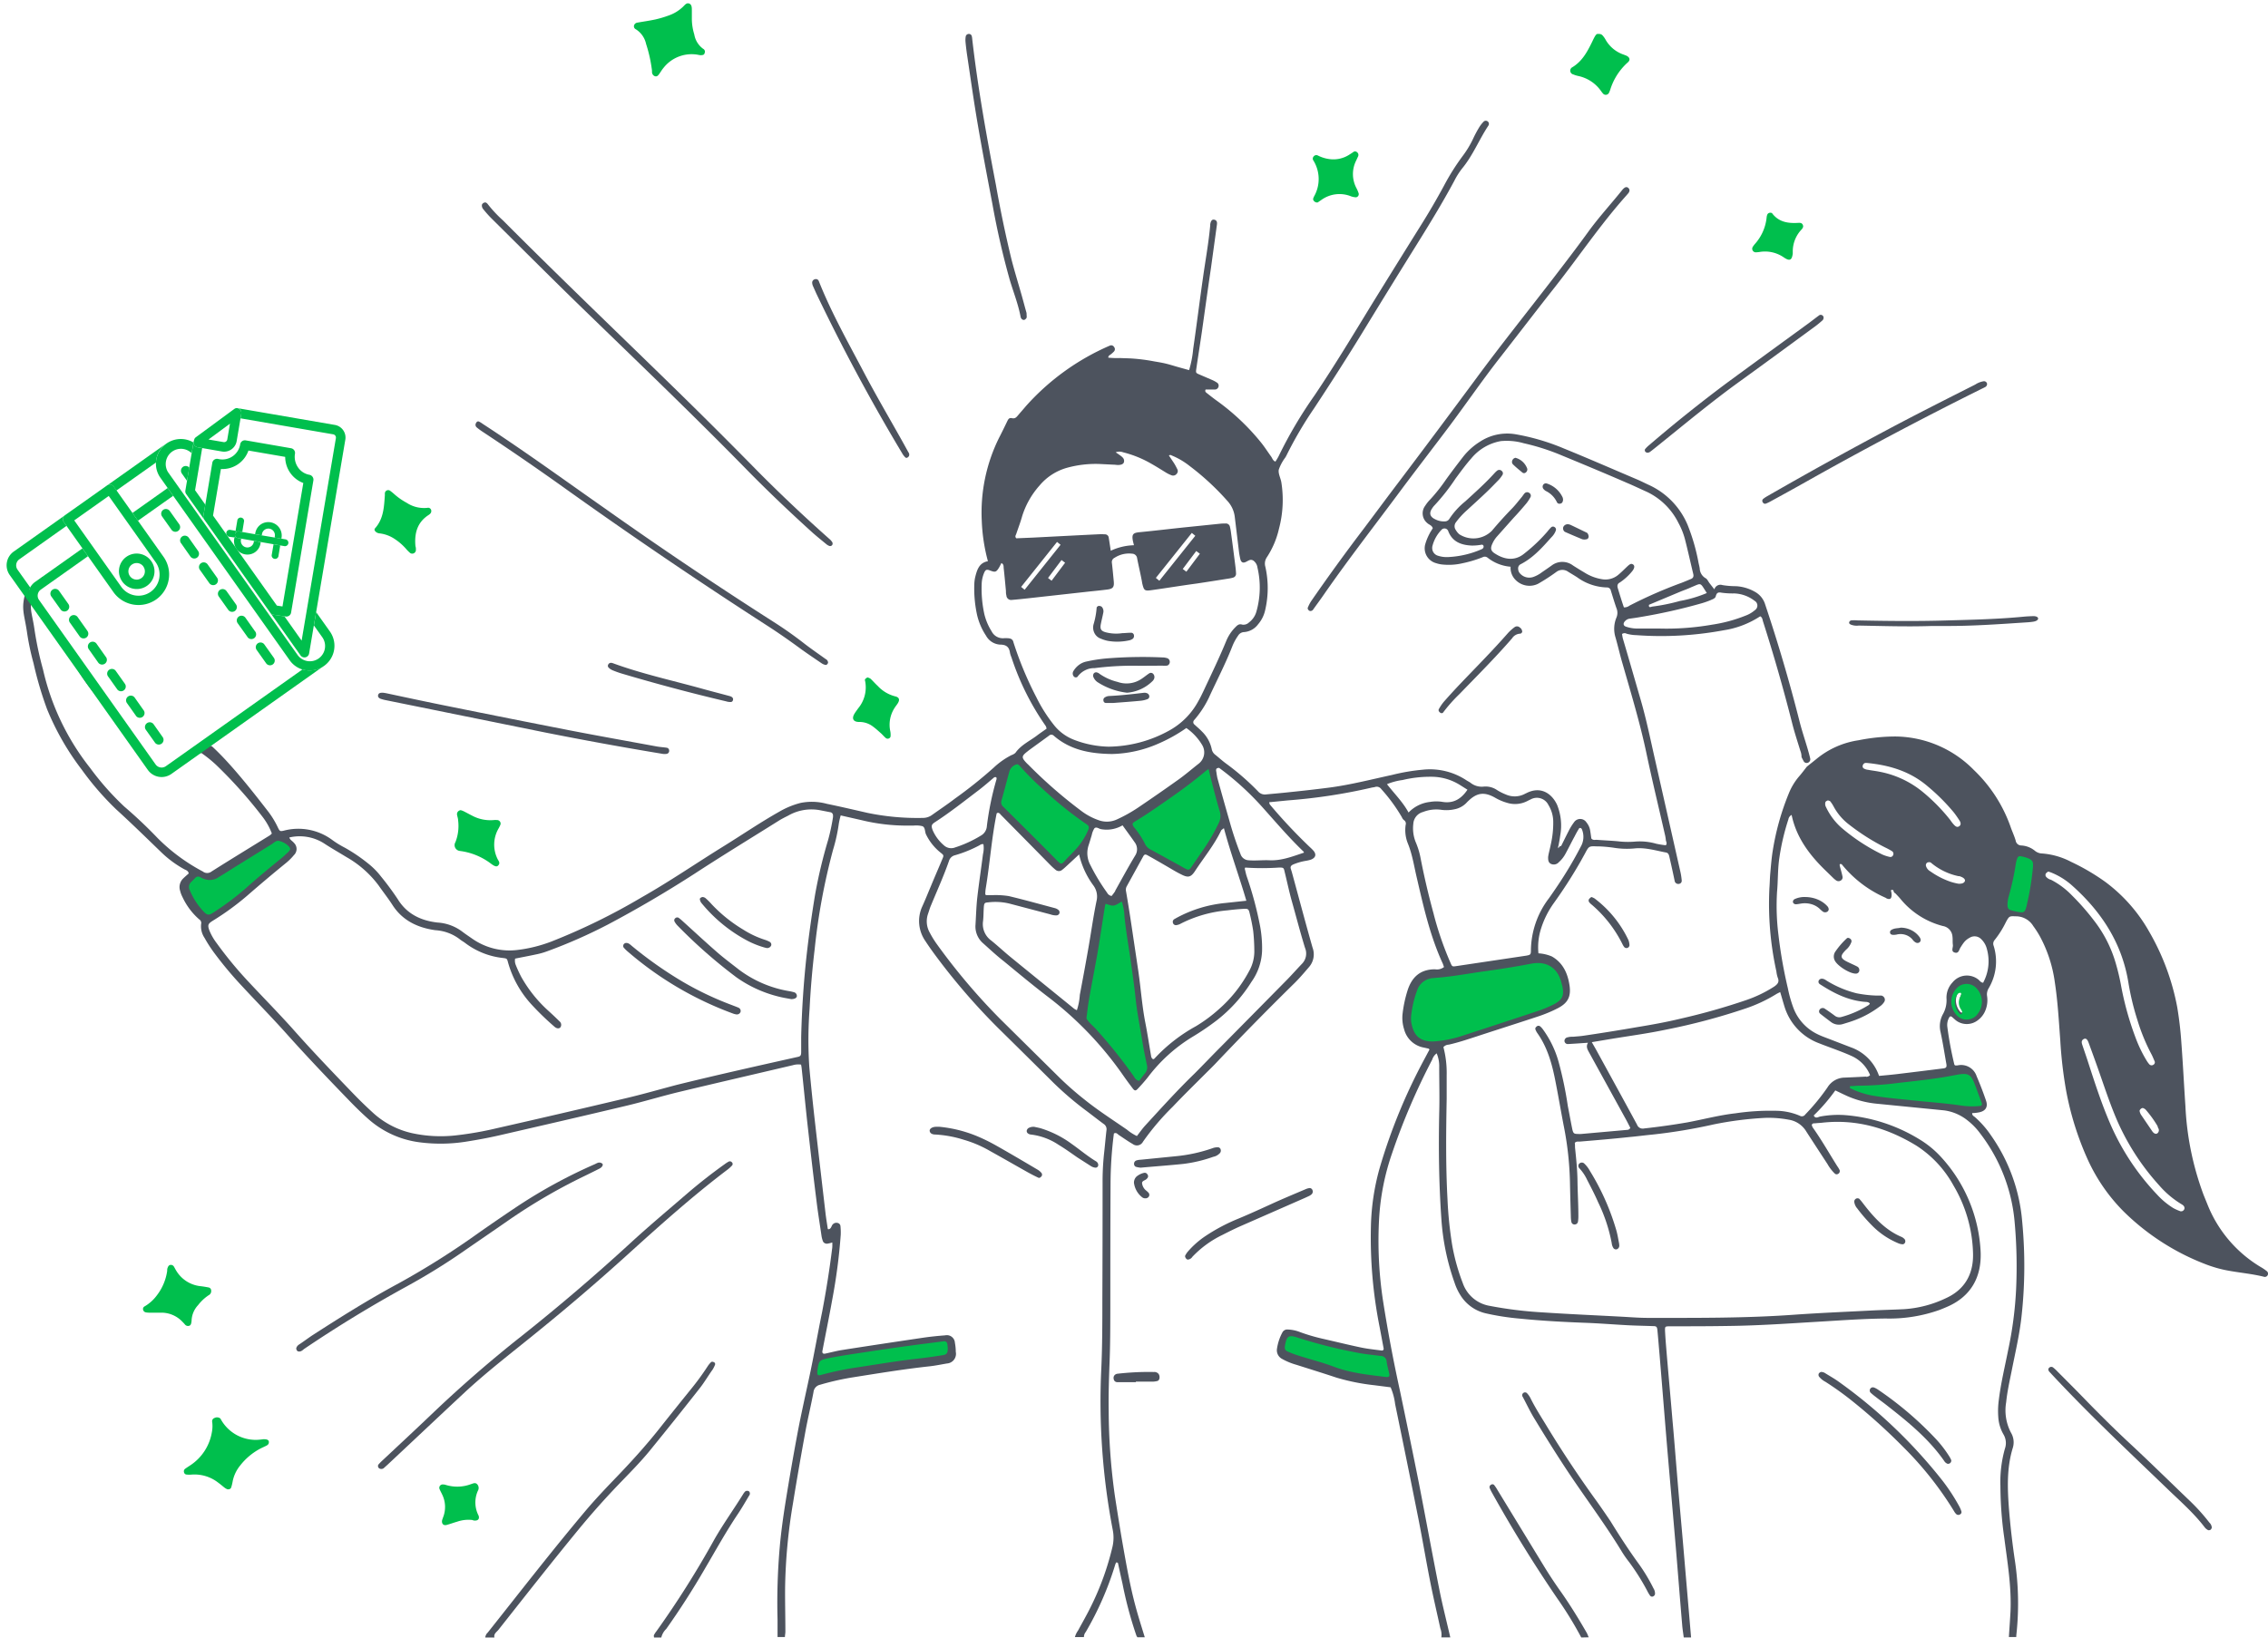
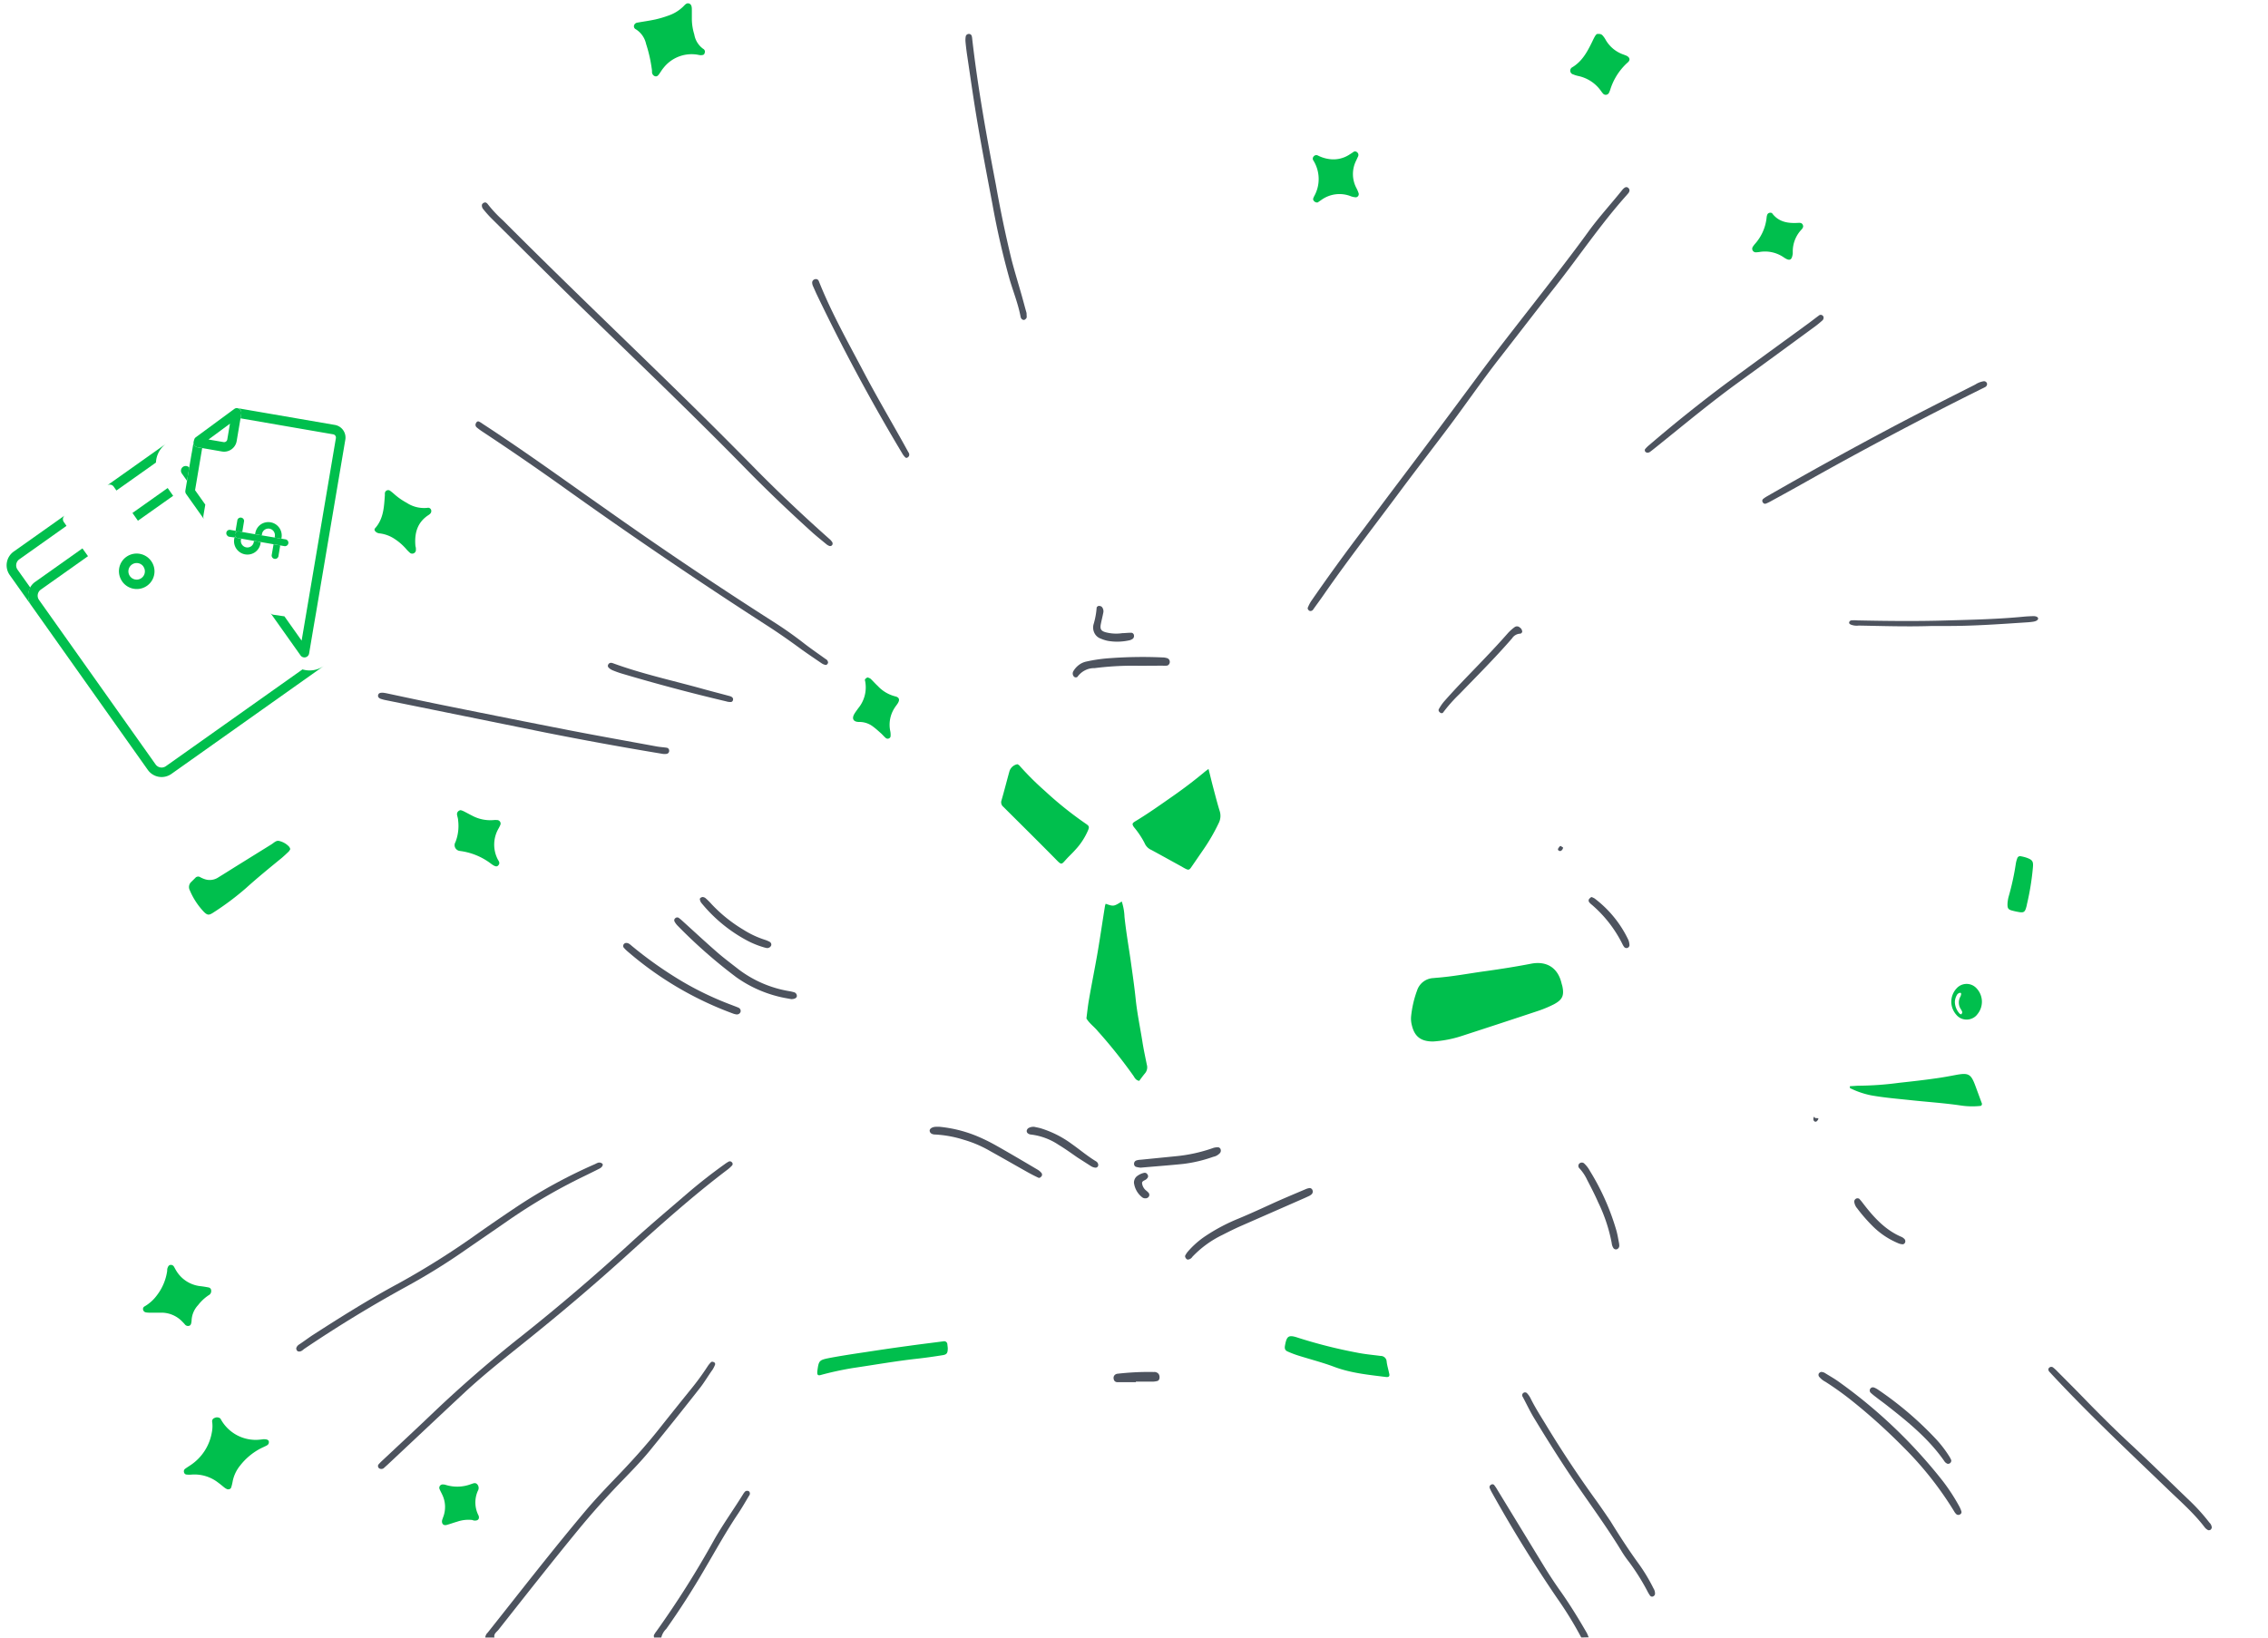
<svg xmlns="http://www.w3.org/2000/svg" width="501" height="362" fill="none">
-   <path fill="#4D535E" d="M500.72 280.85c-.43-.33-.87-.64-1.34-.9a28.27 28.27 0 0 1-11.76-13.84l-.84-2.07a64.47 64.47 0 0 1-4.02-19.61c-.32-4.74-.55-9.47-.91-14.2a79.2 79.2 0 0 0-.9-7.68 52.55 52.55 0 0 0-6.2-16.7 35.2 35.2 0 0 0-9.74-11.03 47.86 47.86 0 0 0-7.52-4.4 16.45 16.45 0 0 0-6.38-1.84 2.6 2.6 0 0 1-1.64-.63 5.19 5.19 0 0 0-2.98-1.14 1.26 1.26 0 0 1-1.23-1.09c-.27-.91-.66-1.78-1-2.67a32.09 32.09 0 0 0-8.24-12.92 24.6 24.6 0 0 0-17.25-7.4c-2.77 0-5.54.29-8.26.84-3.36.5-6.52 1.9-9.15 4.04-.73.6-1.47 1.18-2.21 1.77-.59.74-1.14 1.5-1.76 2.2a13.67 13.67 0 0 0-2.28 3.82 56.83 56.83 0 0 0-3.51 12.56c-.27 1.67-.4 3.36-.55 5.05-.1 1.07-.1 2.16-.19 3.24-.3 6.16.21 12.34 1.54 18.37.05.47.15.94.3 1.39.44 1-.1 1.5-.8 1.99a28.4 28.4 0 0 1-6.18 2.98 142.36 142.36 0 0 1-14.41 4.08c-3.3.8-6.62 1.39-9.92 1.93-3.87.67-7.74 1.29-11.61 1.86-.73.11-1.48.15-2.22.22-.4 0-.82 0-1.21.12a.82.82 0 0 0-.76.82.73.73 0 0 0 .84.67c1.42-.07 2.82-.18 4.36-.28-.5.83-.13 1.46.24 2.14l8.2 14.91c.32.59.62 1.2.9 1.74a.73.73 0 0 1-.68.46l-10.1.9c-.27.02-.54.02-.81 0-.85 0-1-.14-1.21-1-.35-1.71-.66-3.45-1-5.18a83.35 83.35 0 0 0-2.03-9.73 22.37 22.37 0 0 0-3.4-7.1c-.2-.29-.42-.54-.67-.75a.58.58 0 0 0-.76 0c-.2.15-.4.38-.29.68.1.26.22.5.37.73 2.22 3.1 3.24 6.68 3.97 10.33.73 3.66 1.29 7.06 1.98 10.59.77 3.93 1.2 7.92 1.3 11.93.05 2.57.12 5.14.2 7.72 0 .4.04.82.12 1.22a.68.68 0 0 0 .73.56.73.73 0 0 0 .72-.6c.08-.47.1-.94.09-1.42 0-2.5-.16-4.97-.19-7.51-.03-2.55-.29-4.97-.55-7.5 0-.33 0-.67-.05-1 .37-.4.8-.25 1.2-.29 3.63-.3 7.27-.61 10.9-1 1.68-.15 3.36-.38 5.05-.54 4.57-.49 9.1-1.25 13.59-2.26a76.46 76.46 0 0 1 11.25-1.43c1.76-.06 3.52.07 5.26.4a5.48 5.48 0 0 1 3.9 2.63c1.55 2.4 3.1 4.77 4.65 7.14.43.77.97 1.48 1.6 2.1a.59.59 0 0 0 .73.12.69.69 0 0 0 .37-.86c-.15-.3-.32-.59-.52-.86-1.8-2.86-3.47-5.82-5.43-8.57a2.2 2.2 0 0 1-.2-.54c.16-.46.55-.33.85-.37.48-.06 1-.07 1.42-.12 7.57-.85 14.46 1.17 20.83 5.06a24.4 24.4 0 0 1 8.22 8.84 30.77 30.77 0 0 1 4.3 14.91c.14 4.5-1.73 8.01-5.95 9.94a25.15 25.15 0 0 1-9.35 2.45c-2.43.12-4.88.17-7.3.3-5.68.29-11.36.53-17.02.93-10.75.77-21.5.69-32.25.69-1.99 0-3.92-.17-5.89-.27-5.8-.31-11.61-.56-17.42-.95a88.73 88.73 0 0 1-11.67-1.45 7.62 7.62 0 0 1-5.87-5.04 44.56 44.56 0 0 1-2.37-8.6 87.4 87.4 0 0 1-1-9.94c-.4-7.38-.32-14.77-.18-22.16v-5.28a22.3 22.3 0 0 0-.72-6.14 1.67 1.67 0 0 1 1.18-.54c2.04-.46 4.02-1.12 6.02-1.77 4.62-1.52 9.25-2.98 13.89-4.52a30.08 30.08 0 0 0 4.1-1.72c2.3-1.16 3.05-2.6 2.66-5.13-.38-2.53-1.4-4.92-3.88-6.34a8.93 8.93 0 0 0-2.98-.7c-.18-1.84.01-3.7.57-5.44.63-2.01 1.57-3.9 2.8-5.62a103.7 103.7 0 0 0 6.02-9.38l.89-1.61c.86-1.62.86-1.65 2.6-1.58 1.2 0 2.43.12 3.63.28 1.53.26 3.1.32 4.65.18 2.42-.27 4.7.46 7.01.89.49.09.63.44.73.85a247.57 247.57 0 0 1 1.22 5.56.82.82 0 0 0 1 .51.68.68 0 0 0 .53-.75c-.05-.6-.14-1.2-.27-1.8l-5.64-24.96c-.99-4.35-1.88-8.74-3.12-13.03-1.32-4.54-2.62-9.1-3.97-13.65a9.32 9.32 0 0 1-.18-1 .91.91 0 0 1 1-.07 9 9 0 0 0 2.2.32c6.46.47 12.95.1 19.32-1.09 2.86-.44 5.59-1.5 8-3.08.48.26.49.69.6 1.08a379.7 379.7 0 0 1 6.43 22.43c.52 2.1 1.21 4.16 1.84 6.22.18.44.26.92.26 1.4l.46.88a.75.75 0 0 0 .85.38.82.82 0 0 0 .61-.94c-.16-.72-.37-1.44-.57-2.15-.61-2.07-1.31-4.13-1.83-6.23a356.06 356.06 0 0 0-7.56-25.7 4.74 4.74 0 0 0-2.21-2.75 9.48 9.48 0 0 0-4.24-1.27c-1 0-2-.08-2.98-.24a1.39 1.39 0 0 0-1.53.44c-.12.15-.2.31-.26.5l-1.06-1.36c-.29-.37-.49-.9-.87-1.1a2.59 2.59 0 0 1-1.3-2.15c-.06-.4-.16-.79-.25-1.19a43.86 43.86 0 0 0-2.4-8.37 16.89 16.89 0 0 0-8.52-8.87c-.92-.42-1.82-.89-2.75-1.28-5.34-2.27-10.67-4.6-16.05-6.79-3.42-1.45-7-2.51-10.66-3.15-2.76-.48-5.6.1-7.94 1.65-1.38.86-2.6 1.95-3.62 3.22a185.17 185.17 0 0 0-3.79 5.03 38.77 38.77 0 0 1-3.52 4.46c-.43.43-.81.9-1.14 1.42a2.78 2.78 0 0 0 .46 3.84c.38.37 1 .47 1.21 1.13-.24.42-.55.85-.78 1.33-.34.66-.63 1.35-.84 2.06a3.4 3.4 0 0 0 2.34 4.33c.44.15.9.25 1.38.3 1.48.15 2.98.07 4.43-.27a26.9 26.9 0 0 0 4.46-1.33 1 1 0 0 1 1.13.1 9.36 9.36 0 0 0 5.07 1.99 3.77 3.77 0 0 0 1.16 2.98 4.3 4.3 0 0 0 4.89.8 43.76 43.76 0 0 0 4.06-2.63 2.2 2.2 0 0 1 2.66 0c.63.38 1.27.76 1.9 1.16a11.7 11.7 0 0 0 6.6 2.27.84.84 0 0 1 .87.68c.4 1.29.79 2.59 1.23 3.86a2.7 2.7 0 0 1 0 2.14 6.45 6.45 0 0 0-.19 4.38c.57 2 1 3.93 1.58 5.88 1.88 6.57 3.86 13.1 5.27 19.8 1.26 5.97 2.7 11.89 4.05 17.82.1.4.17.8.21 1.2 0 .37.38.75 0 1.2-.7-.06-1.4-.18-2.1-.33a13.16 13.16 0 0 0-4.89-.46c-1.22.09-2.44.06-3.65-.09-1.55-.14-3.1-.2-4.65-.32-.38 0-.82.14-1.17-.31-.07-.53-.15-1.13-.25-1.72-.1-.68-.4-1.3-.83-1.83a1.64 1.64 0 0 0-2.75 0c-.45.6-.84 1.24-1.17 1.9-.62 1.2-1.2 2.42-1.81 3.62-.14.1-.3.33-.43.23s-.1-.41 0-.63c.13-.74.28-1.47.37-2.21.42-2.28.18-4.63-.69-6.78-1.1-2.39-3.54-4.27-6.83-2.56l-.18.08a4.8 4.8 0 0 1-4.3.2c-.69-.27-1.35-.6-1.98-1a4.47 4.47 0 0 0-2.9-.75 3.98 3.98 0 0 1-2.97-.87c-.28-.2-.6-.34-.88-.53a14.61 14.61 0 0 0-9.66-2.33c-2.29.21-4.56.6-6.78 1.16-4.62 1-9.21 2.19-13.9 2.8-2.88.37-5.77.7-8.65.99-1.75.2-3.5.34-5.25.51a1.99 1.99 0 0 1-1.8-.7 55.81 55.81 0 0 0-7.04-6.12c-.82-.6-1.57-1.29-2.36-1.92-.44-.32-.73-.8-.82-1.32a7.64 7.64 0 0 0-2.15-3.84c-.52-.55-1.08-1-1.64-1.53a.64.64 0 0 1-.23-.76.66.66 0 0 1 .15-.24 21.7 21.7 0 0 0 3.23-4.9c1.72-3.76 3.64-7.42 5.15-11.27.34-.88.79-1.72 1.34-2.5a1.6 1.6 0 0 1 1.31-.77 4.25 4.25 0 0 0 3.1-1.73 7.09 7.09 0 0 0 1.54-3.05c.75-3.18.77-6.49.05-9.67a2.5 2.5 0 0 1 .35-2.1 19.2 19.2 0 0 0 2.67-6.31c.89-3.36 1.06-6.86.51-10.28-.17-.92-.71-1.89-.56-2.74a9.6 9.6 0 0 1 1.42-2.66c.12-.17.21-.35.3-.53a86.53 86.53 0 0 1 6.05-10.32c3.76-5.7 7.46-11.46 11.02-17.3 3.85-6.3 7.72-12.58 11.62-18.83 2.9-4.66 5.77-9.34 8.36-14.17a16 16 0 0 1 1.73-2.74c2.4-2.9 3.76-6.41 5.82-9.5a.69.69 0 0 0-1.12-.8 7.3 7.3 0 0 0-.87 1.11c-.46.75-.88 1.52-1.26 2.31a22.01 22.01 0 0 1-2.49 4.18 50.34 50.34 0 0 0-4.1 6.53 157.2 157.2 0 0 1-5.11 8.76c-3.52 5.63-7.01 11.26-10.5 16.9-4.26 6.96-8.44 13.92-12.96 20.63-3 4.26-5.66 8.75-7.94 13.45-.21.4-.45.8-.71 1.19-.56-.2-.66-.7-.93-1.09-.76-1.04-1.44-2.13-2.25-3.13a50.33 50.33 0 0 0-9.74-9.21c-.77-.55-1.51-1.14-2.26-1.73-.2-.16-.44-.33-.24-.77h2.13a.82.82 0 0 0 .72-.62.79.79 0 0 0-.34-.9 6.79 6.79 0 0 0-1.06-.58l-2.79-1.2c-.84-.36-.85-.37-.7-1.38.4-2.74.84-5.48 1.24-8.24.65-4.62 1.29-9.25 1.98-13.91l1.3-9.46c.07-.47.12-1-.46-1.2-.59-.2-.88.23-1 1v.2c-.35 3.9-1.07 7.78-1.61 11.66-.75 5.23-1.4 10.48-2.16 15.7a22.86 22.86 0 0 1-.9 4.65l-2.52-.7c-.84-.24-1.68-.51-2.54-.72-.85-.21-1.71-.35-2.59-.5a40.98 40.98 0 0 0-5.02-.65c-.87-.05-1.75-.06-2.64-.1-.84.03-1.7 0-2.54-.08 0-.47.33-.55.52-.71.27-.2.52-.43.75-.67a.75.75 0 0 0 0-.99.72.72 0 0 0-.87-.32 52.9 52.9 0 0 0-18.6 13.4c-.57.68-1.15 1.33-1.72 2-.36.43-.66.81-1.34.66-.67-.16-.85.26-1.08.72-.58 1.21-1.18 2.44-1.8 3.64a37.18 37.18 0 0 0-3.81 18.29 39.7 39.7 0 0 0 1.36 8.95c-1.99.36-2.42 1.98-2.82 3.56-.14.66-.2 1.32-.2 2-.04 2.1.17 4.2.61 6.25a14.06 14.06 0 0 0 1.99 4.64 3.79 3.79 0 0 0 3.12 1.98c1.32 0 1.99.5 2.17 1.78.07.34.18.68.32 1a57.61 57.61 0 0 0 7.58 15.2c.1.19.16.4.18.6-.73.53-1.46 1-2.15 1.54-1.62 1.21-3.51 2.07-4.72 3.79-.25.23-.55.4-.87.5a17.06 17.06 0 0 0-3.96 2.8 99.6 99.6 0 0 1-8.57 6.84c-1.6 1.23-3.29 2.35-4.96 3.54a3.4 3.4 0 0 1-2.06.7 54.4 54.4 0 0 1-12.3-1.12c-2.98-.68-5.96-1.38-8.93-1.99a12.6 12.6 0 0 0-5.82-.2 18.32 18.32 0 0 0-4.67 1.92c-4.24 2.39-8.26 5.14-12.4 7.7-6.04 3.74-11.9 7.77-18.08 11.27a138.6 138.6 0 0 1-20 9.78c-2.34.88-4.78 1.5-7.26 1.8-3.6.48-7.23-.43-10.19-2.53-.72-.5-1.47-1-2.15-1.52a10.08 10.08 0 0 0-5.44-1.99c-3.63-.41-6.76-1.87-8.77-5.14a62.18 62.18 0 0 0-3.69-5 16.6 16.6 0 0 0-2.97-2.99 36.74 36.74 0 0 0-5.03-3.4c-.97-.5-1.9-1.06-2.77-1.7a12.59 12.59 0 0 0-10.78-2.06c-.74.16-.84.13-1.23-.66a19.32 19.32 0 0 0-2.4-3.88c-3.4-4.39-8.09-10.36-12.18-14.1-.32-.28-1.8.06-1.7-.56 1.22-.17-3.94 1.69 5.08 5.36 5.08 5.35 6.77 8.17 1.7 1.1-4.52-8.16-10.92-4.4-15.63-.74-1.88 1.47-5.99-4.97-10.64-12.5-7.16-4.83-10.85-14.08-13.11-18.6-2.26-4.5-3.17-2.84-3.01-2.84.16 0-1.06-4.26-2.38-4.28-1.02-.06 1.08-1.36.23-.8-.86.58.34-.96 0 0-.26.63-1.32-1.35-1.55-.72-1.3 4.09-.5 5.03.13 9.27.34 2.35.83 4.67 1.46 6.96a79.5 79.5 0 0 0 2.98 10.12 58.2 58.2 0 0 0 7.68 13.39 63.62 63.62 0 0 0 7.57 8.74c3.36 3.06 6.6 6.23 9.86 9.38a23.62 23.62 0 0 0 5.2 3.87c.37.2.86.3.99.93-.39.35-.8.7-1.18 1.07a2.65 2.65 0 0 0-.71 2.8c.11.46.28.9.5 1.33.88 1.9 2.15 3.6 3.73 4.97a.91.91 0 0 1 .4 1 4.58 4.58 0 0 0 .76 3.08 30.05 30.05 0 0 0 2.09 3.25 83.08 83.08 0 0 0 6.26 7.48c3.22 3.47 6.54 6.85 9.7 10.38 4.44 4.97 9 9.76 13.62 14.53 1.4 1.46 2.86 2.9 4.37 4.25a21.06 21.06 0 0 0 11.41 5.26c3.5.46 7.04.4 10.52-.17 2.33-.37 4.66-.8 6.95-1.32 9.48-2.18 18.95-4.36 28.42-6.62 3.87-.93 7.69-2.1 11.56-3.03 8.33-1.99 16.7-3.93 25.05-5.89a4.3 4.3 0 0 1 1.82-.13c.05.31.11.57.13.83.43 4.04.82 8.09 1.26 12.13.64 5.65 1.27 11.3 1.99 16.95.31 2.63.74 5.23 1.12 7.85a5.5 5.5 0 0 0 .37 1.37.98.98 0 0 0 1.1.4c.31-.05.62-.13.92-.24.02.36.02.73 0 1.1a216 216 0 0 1-2.24 14.24c-1 4.9-1.85 9.84-2.91 14.74-.85 3.97-1.75 7.95-2.5 11.92a595.47 595.47 0 0 0-2.68 15.41c-.53 3.34-1 6.71-1.29 10.08a140.6 140.6 0 0 0-.47 15.85v3.85h1.63c0-.4.1-.8.1-1.2 0-3.26-.09-6.51-.06-9.76.1-6.24.69-12.45 1.74-18.6.84-5.2 1.75-10.42 2.7-15.6.54-2.99 1.27-5.97 1.83-8.95a1.85 1.85 0 0 1 1.48-1.64c2.2-.65 4.44-1.16 6.7-1.55 5.82-.92 11.62-1.88 17.47-2.52 1.27-.14 2.53-.4 3.8-.62a2.14 2.14 0 0 0 1.98-2.59c0-.67-.07-1.33-.19-1.99a1.79 1.79 0 0 0-1.4-1.64 1.8 1.8 0 0 0-.76 0c-1.69.13-3.37.3-5.04.55-5.95.88-11.9 1.78-17.86 2.71-1.2.2-2.37.52-3.56.77-.53.12-.74-.11-.64-.64.71-3.71 1.47-7.43 2.14-11.16.91-4.8 1.55-9.63 1.9-14.5.02-.6 0-1.22-.06-1.82a.78.78 0 0 0-.6-.74 1.08 1.08 0 0 0-1.1.31c-.32.32-.3.9-.84 1.06h-.21a.3.3 0 0 1-.07-.18c-.16-1.08-.34-2.14-.47-3.22-.8-6.87-1.6-13.73-2.38-20.58-.45-3.98-.86-7.95-1.22-11.93-.28-4.26-.25-8.54.07-12.8.22-4.4.6-8.8 1.12-13.16a139.9 139.9 0 0 1 4.06-21.95c.57-1.87 1-3.8 1.27-5.74.1-.63.25-1.25.42-1.86l4.62 1.05c3.35.82 6.79 1.22 10.24 1.2h1.22a5.7 5.7 0 0 1 1.98.13c.64.28.5 1.19.78 1.8a11.63 11.63 0 0 0 3.26 4.07c.66.53.7.57.38 1.33-.83 1.99-1.7 3.97-2.52 5.96-.66 1.56-1.28 3.13-1.99 4.68a7.73 7.73 0 0 0 .75 7.56c.65 1 1.35 1.99 2.08 2.98a141.67 141.67 0 0 0 13.89 16.13c4.1 4.04 8.2 8.09 12.28 12.15a71.1 71.1 0 0 0 7.08 6.07c1.34 1 2.68 2.06 4.04 3.06a1.38 1.38 0 0 1 .62 1.4c-.21 1.8-.36 3.63-.57 5.45-.2 2.02-.3 4.06-.29 6.09 0 8.54-.01 17.08-.05 25.61 0 5.15 0 10.3-.23 15.45-.58 11.99.27 24 2.54 35.78.23 1.2.2 2.44-.07 3.63a61.12 61.12 0 0 1-4.82 13.32c-.87 1.77-1.85 3.47-2.78 5.19-.32.44-.56.94-.7 1.46h1.99c0-.4.13-.8.4-1.12a69.4 69.4 0 0 0 6.52-14.91c.04-.13.1-.25.16-.37 0-.05.11-.12.14-.1.03 0 .3.08.3.15.33 1.51.65 3.03 1 4.55a86.9 86.9 0 0 0 3.08 11.5c.06.12.13.23.21.34h1.63c-.69-2.26-1.42-4.52-2.03-6.8-1.2-4.45-1.99-8.94-2.8-13.52-.63-3.6-1.2-7.21-1.76-10.82a137.7 137.7 0 0 1-1.38-18.86c-.06-3.65.06-7.31.2-10.93.15-3.93.15-7.86.16-11.79 0-9.22 0-18.44.05-27.65.02-3.66.27-7.31.74-10.94.55-.3.8.14 1.1.34 1 .66 1.99 1.37 3.07 1.99a1.5 1.5 0 0 0 1.85-.02c.17-.14.31-.31.41-.5a55.4 55.4 0 0 1 6.57-7.73c2.46-2.6 5.04-5.11 7.58-7.66.57-.56 1.15-1.13 1.72-1.72A698.4 698.4 0 0 1 286 217.18c1.1-1.09 2.11-2.28 3.12-3.46a4.27 4.27 0 0 0 .82-4.35c-1.58-5.53-3.04-11.08-4.56-16.63l-.24-.78c-.16-.48.1-.75.5-.94.88-.37 1.79-.64 2.72-.8.4-.06.8-.15 1.19-.27 1.09-.41 1.3-1.17.58-2-.27-.3-.56-.58-.86-.85a117 117 0 0 1-8.75-9.33c-.06-.1-.1-.23-.13-.35 0-.07 0-.15.06-.19a.41.41 0 0 1 .2 0l3.83-.38c6.2-.47 12.36-1.4 18.42-2.8.27-.07.54-.08.8-.15a1.22 1.22 0 0 1 1.42.45 37.05 37.05 0 0 1 4.55 6.21c.1.26.26.48.46.65a.9.9 0 0 1 .38 1.05 7.9 7.9 0 0 0 .52 4.19c.99 2.46 1.36 5.1 1.98 7.66 1.48 6.4 2.93 12.8 5.7 18.8.1.25.17.5.27.76a2.51 2.51 0 0 1-1.98.5c-3.22 0-5.11 1.67-6.07 4.67a27.31 27.31 0 0 0-1.08 4.97 8.29 8.29 0 0 0 .32 3.62 5.5 5.5 0 0 0 4.38 4.04l1 .22c.05 0 .1.09.23.2l-1.12 2.1a124.42 124.42 0 0 0-9.92 24.18 51.65 51.65 0 0 0-1.9 12.62c-.2 7.56.45 15.12 1.94 22.53l.86 4.6a.38.38 0 0 1-.09.37.38.38 0 0 1-.37.11c-1.53-.2-3.1-.36-4.6-.68-2.85-.6-5.66-1.3-8.5-1.94a41.12 41.12 0 0 1-4.85-1.43 8.2 8.2 0 0 0-2.77-.59 1.2 1.2 0 0 0-1.18.64 10.95 10.95 0 0 0-1.2 3.64 2.15 2.15 0 0 0 1.12 2.21c1 .56 2.07 1 3.18 1.31 2.98.95 5.96 1.87 8.87 2.84a47.2 47.2 0 0 0 8.34 1.67l3.6.46c.5 1.18.84 2.43.99 3.7 1.75 8.48 3.48 16.97 5.17 25.47.9 4.58 1.68 9.2 2.58 13.78.68 3.44 1.49 6.87 2.24 10.31a4 4 0 0 1 .22 2h1.98c-.8-3.5-1.7-6.97-2.4-10.49-1.55-7.77-2.97-15.55-4.48-23.32-1.37-6.9-2.8-13.8-4.24-20.68a332.86 332.86 0 0 1-3.75-19.95 87.94 87.94 0 0 1-.87-17.83 53.2 53.2 0 0 1 2.88-14.7 146.6 146.6 0 0 1 8.86-20.68 2.8 2.8 0 0 1 .99-1.4c.4.96.6 2 .56 3.05 0 3.39.1 6.78 0 10.17-.16 7.8-.07 15.58.48 23.36.31 4.8 1.29 9.53 2.9 14.06.35 1.1.86 2.14 1.5 3.1a8.93 8.93 0 0 0 5.38 3.7c2.5.57 5.05.96 7.61 1.18 4.7.47 9.43.73 14.16.91 3.17.11 6.35.37 9.52.54 1.89.1 3.78.13 5.67.2.78 0 .91.14.99.99.17 1.76.3 3.5.46 5.27.6 7.21 1.17 14.44 1.78 21.66.62 7.21 1.24 14.17 1.84 21.26.47 5.6.9 11.2 1.38 16.8.07.94.23 1.88.35 2.82h1.62l-1.68-19.65c-.47-5.54-.99-11.06-1.44-16.6-.33-3.92-.63-7.84-.99-11.76-.47-5.6-.99-11.2-1.45-16.8a94.13 94.13 0 0 1-.2-3.05c0-.81 0-.88.93-.9 4.46 0 8.93 0 13.4-.08 6.28-.08 12.56-.51 18.84-.89 5.2-.3 10.39-.7 15.6-.75 4.06.1 8.1-.55 11.91-1.91.63-.25 1.25-.5 1.87-.78 4.96-2.23 7.42-6.39 7.17-12.08a33.3 33.3 0 0 0-8.9-21.08 21.47 21.47 0 0 0-4.55-3.7 36.89 36.89 0 0 0-16.62-5.4 21.8 21.8 0 0 0-5.46.34c-.5.17-.99.46-1.34-.25a40.33 40.33 0 0 0 4.77-5.54c.92.44 1.76.85 2.62 1.24 2.1.93 4.35 1.5 6.64 1.71l14.75 1.46c1.87.24 3.64.99 5.12 2.16 1.07.83 2.03 1.8 2.84 2.9a37.46 37.46 0 0 1 7.62 19.38c.47 5.06.58 10.15.34 15.22a83.3 83.3 0 0 1-1.75 13.3c-.72 3.64-1.6 7.27-2.05 10.93a18.3 18.3 0 0 0-.1 4.25 8.7 8.7 0 0 0 1.12 3.46 3.72 3.72 0 0 1 .32 3.13 26.91 26.91 0 0 0-1 8.24c.02 3.87.3 7.72.86 11.54.7 5.38 1.6 10.74 1.37 16.19-.1 1.88-.24 3.77-.36 5.67h1.63c0-.4.06-.81.1-1.22a64 64 0 0 0-.36-15.4 171.8 171.8 0 0 1-1.35-11.7c-.34-4.53-.52-9.08.86-13.52a4.15 4.15 0 0 0-.43-3.34 10.59 10.59 0 0 1-1.05-6.7c.24-2.35.76-4.67 1.22-6.95.77-3.92 1.7-7.82 2.15-11.8.8-7.07.84-14.2.16-21.3a38.53 38.53 0 0 0-6.86-18.88 21.22 21.22 0 0 0-3.6-4.1c-.25-.2-.61-.34-.57-.86.5 0 .99-.06 1.51-.16 1.42-.28 1.99-1.16 1.58-2.48a73.65 73.65 0 0 0-2.11-5.5 3.6 3.6 0 0 0-4.2-2.4c-.19.02-.38.02-.57 0-.06-.07-.14-.12-.15-.17a77.6 77.6 0 0 1-1.56-8.38c-.08-.68.05-1.38.39-1.98.12-.27.34-.41.63-.18.29.23.7.65 1.08.91a3.97 3.97 0 0 0 4.57-.12c.7-.5 1.28-1.19 1.64-1.98.48-1.06.65-2.23.48-3.38-.1-.6.02-1.21.33-1.73a11.6 11.6 0 0 0 1.12-9.4 1.25 1.25 0 0 1 .22-1.3 21 21 0 0 0 2.5-3.98c.79-1.44.78-1.27 2.42-1.24a4.47 4.47 0 0 1 3.63 2.18c.52.7 1 1.45 1.43 2.22a29.64 29.64 0 0 1 3.31 10.17c.65 4.23.88 8.5 1.2 12.75a95.8 95.8 0 0 0 1.25 10.93 66.09 66.09 0 0 0 4.9 15.66 39.3 39.3 0 0 0 7.83 11.28 52.56 52.56 0 0 0 18.5 11.82c1.52.56 3.09 1 4.69 1.28 2.57.47 5.2.7 7.76 1.33a.71.71 0 0 0 .67-1.24ZM377.94 132.57c.43-.18 1-.38 1.08-.86.2-.74.51-.9 1.28-.75.93.13 1.88.18 2.82.16a7.82 7.82 0 0 1 4.48 1.64 1.2 1.2 0 0 1 .46 1.61c-.1.18-.24.34-.41.45-.62.53-1.32.94-2.09 1.22a32.97 32.97 0 0 1-7.4 1.99c-3.8.66-7.65.95-11.5.85h-5.06a7.79 7.79 0 0 1-2.4-.41c-.63-.2-.71-.74-.23-1.23.27-.3.64-.5 1.05-.55.73-.1 1.48-.2 2.2-.33 4.66-.77 9.27-1.8 13.81-3.1.65-.2 1.29-.42 1.92-.69Zm-.9-1.54c-1.92.81-3.92 1.4-5.96 1.76-2 .56-4.05.98-6.12 1.24-.38.11-.8.3-.7-.4l6.88-2.88c.8-.33 1.64-.61 2.44-.99 2.37-.95 1.86-1.2 3.45 1.27Zm-49.61-9.74a20.77 20.77 0 0 1-7.46 1.79 6.22 6.22 0 0 1-2.32-.29 1.75 1.75 0 0 1-1.27-1.54c-.02-.24 0-.48.07-.7a7.9 7.9 0 0 1 1.99-3.5.88.88 0 0 1 .81-.27.87.87 0 0 1 .66.56c.9 2.37 2.84 3.08 5.1 3.2.74.02 1.48-.05 2.2-.17a.4.4 0 0 1 .49.22.57.57 0 0 1-.3.7h.03Zm29.9 8.44a.83.83 0 0 1 .45-1 12.47 12.47 0 0 0 2.7-2.43c.6-.7.69-1.3.26-1.58-.43-.28-.73-.08-1.37.53-.63.6-1.25 1.23-1.93 1.79a4.4 4.4 0 0 1-3.6.93c-1.34-.22-2.61-.7-3.76-1.42a87.04 87.04 0 0 1-2.6-1.6 3.9 3.9 0 0 0-4.72 0c-.7.5-1.43 1-2.16 1.5-.6.46-1.27.82-1.98 1.06a2.72 2.72 0 0 1-2.79-.74 1.53 1.53 0 0 1-.47-1.08 1 1 0 0 1 .51-1c2.78-1.41 4.8-3.69 6.82-5.96.45-.43.8-.96 1-1.54a.62.62 0 0 0-.26-.71.61.61 0 0 0-.75 0c-.29.28-.56.58-.8.9a35.75 35.75 0 0 1-5.13 4.9c-2.36 1.98-4.85 1.12-6.56 0-.86-.54-1-1.12-.55-2.1.27-.62.64-1.2 1.1-1.7l3.64-4.09c1-1.05 1.9-2.1 2.82-3.19.33-.42.63-.88.88-1.35a.7.7 0 0 0-.22-.9.78.78 0 0 0-1.09.06c-.23.26-.4.55-.61.81-.75.89-1.44 1.81-2.25 2.63a90.18 90.18 0 0 0-4.35 4.82 5.76 5.76 0 0 1-7.2.78c-.3-.26-.56-.57-.76-.92a1.43 1.43 0 0 1 0-1.71c.72-.98 1.55-1.88 2.46-2.69 1.4-1.29 2.8-2.55 4.17-3.86 1-.94 1.92-1.91 2.87-2.88.27-.3.53-.64.75-.99a.67.67 0 0 0-.09-.92.77.77 0 0 0-1.08-.06c-.2.17-.4.36-.58.56-1.99 2.2-4.23 4.19-6.42 6.2a16.88 16.88 0 0 0-3.54 3.9 1.13 1.13 0 0 1-.99.52 4.12 4.12 0 0 1-2.15-.48c-1.17-.55-1.36-1.4-.6-2.45.14-.23.31-.44.5-.63a45.08 45.08 0 0 0 4.63-5.9c1.13-1.53 2.25-3.07 3.5-4.48 1.65-2 3.97-3.35 6.52-3.8 1.7-.15 3.4 0 5.02.47 2.9.65 5.74 1.56 8.48 2.72 4.8 1.98 9.58 3.97 14.36 6.05 1.5.63 2.98 1.35 4.42 1.99a14.97 14.97 0 0 1 6.94 6.86c.62 1.13 1.1 2.33 1.43 3.57.66 2.56 1.22 5.13 1.84 7.7.13.54 0 .91-.53 1.12-.52.21-1.37.58-2.06.84a100.06 100.06 0 0 0-11.5 5.04c-.35.27-.79.4-1.23.38-.49-1.4-.94-2.9-1.42-4.47h.03ZM44.9 192.61a41.3 41.3 0 0 1-10.08-7.43 101.42 101.42 0 0 0-7.36-6.96 61.93 61.93 0 0 1-7.53-8.51A54.39 54.39 0 0 1 9.5 147.92a74.18 74.18 0 0 1-1.9-8.95c-.56-3.9-1.35-4.5-.14-8.25.18-.5.38-1 .58-1.52.26-.7.74-1.3 1.37-1.72.63-.41-2.7 3.2-1.95 3.24.52 0-.8-.17-.92.34-.23 1.06 1.69.63 1.5 1.69 4.1 6.85 6.66 9.17 10.43 15.8 3.77 6.62 9.17 12.97 14.24 19.74 2.98 1.13-.91 1.59 2.26 1.78 1.13 1.05 8.97-4.1 9.57-3.65 1.15.8 2.25 1.69 3.27 2.65 3.7 3.57 7.14 7.42 10.26 11.51.83 1.1 1.5 2.3 1.98 3.58a3.1 3.1 0 0 1-.42.4c-4.3 2.66-8.63 5.3-12.9 8a1.56 1.56 0 0 1-1.86.05h.03Zm139.13-12.18a45.99 45.99 0 0 1-1.1 5.17 108.83 108.83 0 0 0-2.87 12.03c-.72 4.34-1.34 8.7-1.84 13.08a210.6 210.6 0 0 0-1.24 18.45v3.25c0 .8-.14 1-.82 1.13-8.93 2-17.8 3.98-26.64 6.16-3.8 1-7.55 2.09-11.36 2.98a2781.9 2781.9 0 0 1-28.41 6.6 75.43 75.43 0 0 1-9.18 1.6c-3.17.34-6.37.18-9.48-.49a18.92 18.92 0 0 1-8.71-4.53 95.07 95.07 0 0 1-4.65-4.54c-4.46-4.63-8.93-9.3-13.17-14.1-3.12-3.47-6.4-6.8-9.59-10.22a86.4 86.4 0 0 1-7.1-8.6 12.3 12.3 0 0 1-1.62-2.82c-.42-1.18-.31-1.47.74-2.13a59.33 59.33 0 0 0 7.54-5.48 340.2 340.2 0 0 1 8.7-7.33c.61-.5 1.18-1.07 1.69-1.69a1.87 1.87 0 0 0 0-2.73c-.31-.4-.86-.63-1-1.18 2.6-.6 5.34-.15 7.6 1.27 1.64 1.08 3.35 2.05 5.02 3.07a23.04 23.04 0 0 1 7.1 6.27c.99 1.43 2.1 2.82 3.05 4.3 2.21 3.46 5.6 5.04 9.47 5.58 1.96.12 3.84.8 5.4 2 .36.3.79.52 1.16.8a16.78 16.78 0 0 0 8.37 3.34c.91.12.91.12 1.15 1.04a22.88 22.88 0 0 0 5.23 9.3 60.73 60.73 0 0 0 4.96 4.8c.54.51 1.13.53 1.4.13a.99.99 0 0 0-.23-1.27 79.31 79.31 0 0 0-2.5-2.36 29.57 29.57 0 0 1-5.95-7.45c-.44-.84-.84-1.7-1.19-2.58-.2-.46-.27-.98-.17-1.47 1.53-.31 3.11-.6 4.68-.94.8-.16 1.58-.38 2.34-.66 4.64-1.69 9.16-3.68 13.53-5.96a258.8 258.8 0 0 0 19.06-11.18c6.16-4.02 12.46-7.86 18.71-11.78.63-.39 1.3-.72 1.99-1.07a10.31 10.31 0 0 1 7.04-1.2l2.4.47c.4.16.53.52.46.94h.03Zm85.82 2.99c.04-.11.2-.17.51-.44 1.46 5.46 3.38 10.65 4.96 16.04l-4.57.49c-3.85.36-7.58 1.5-10.96 3.36l-.35.2a.7.7 0 0 0-.33.87.67.67 0 0 0 .8.46c.33-.05.65-.16.94-.33a27.9 27.9 0 0 1 10.25-2.92 55.6 55.6 0 0 1 3.65-.34c.9-.06 1.09.07 1.28.9.33 1.32.6 2.64.8 3.98.17 1.55.25 3.1.25 4.66a8.9 8.9 0 0 1-1.18 4.27 29.82 29.82 0 0 1-6.66 8.38 33.21 33.21 0 0 1-5.05 3.74 36.14 36.14 0 0 0-9.09 7.07c-.14.16-.32.3-.5.15a.93.93 0 0 1-.3-.5c-.43-2.46-.8-4.97-1.28-7.4-.75-3.79-1-7.64-1.56-11.46l-1.5-10.04a327.2 327.2 0 0 0-1.22-7.63c-.09-.39-.02-.8.18-1.14l3.62-6.58c.25-.45.48-.5 1-.2 1.3.72 2.58 1.46 3.87 2.21 1.3.75 2.32 1.4 3.53 1.99 1.52.78 2.14.63 3.06-.78 1.97-3.01 4.27-5.78 5.81-9.05l.04.04Zm-23.49 13.45c-.24.4-.55.76-.8 1.1a1.35 1.35 0 0 1-1-.72 43.98 43.98 0 0 1-3.67-6.06 5.53 5.53 0 0 1-.45-4.32c.26-.78.48-1.56.72-2.33.1-.53.3-1.04.58-1.5.44-.47 1 .1 1.5.17 1.63.29 3.3-.01 4.73-.85.94 1.32 1.82 2.5 2.67 3.73a2.55 2.55 0 0 1 .1 2.98c-1.54 2.55-2.95 5.17-4.4 7.76l.02.04Zm-17.33-42.62a77.37 77.37 0 0 1-5.16-12.33c-.13-.67-.6-.86-1.18-.9a7.14 7.14 0 0 0-1 0 2.77 2.77 0 0 1-2.65-1.54 12.61 12.61 0 0 1-1.63-3.92c-.45-2.13-.64-4.3-.56-6.47.02-.88.21-1.75.56-2.56.29-.66.55-.76 1.26-.49 1.17.45 1.38.39 1.99-.58.2-.34.37-.7.55-1.05.54.26.47.7.5 1.09.19 1.69.34 3.37.5 5.06 0 .33 0 .67.1.99a1.05 1.05 0 0 0 1.24 1c1.15-.09 2.3-.22 3.44-.34l13.7-1.52c1.28-.13 2.56-.26 3.84-.42 1.28-.16 1.63-.49 1.5-1.83-.13-1.34-.25-2.7-.41-4.05a1.05 1.05 0 0 1 .6-1.15 5.83 5.83 0 0 1 3.87-.9 1.14 1.14 0 0 1 1.1 1c.3 1.59.69 3.17.99 4.76.06.26.09.54.14.8.4 1.62.49 1.72 2.23 1.47 3.28-.46 6.55-1 9.83-1.44 2.27-.34 4.54-.7 6.81-1.06.4-.05.8-.13 1.19-.24a.88.88 0 0 0 .66-.91c-.02-.47-.06-.94-.12-1.41-.32-2.55-.65-5.1-1-7.67-.05-.4-.12-.8-.22-1.2a.9.9 0 0 0-1-.77c-.4-.01-.8.01-1.21.05l-8.28.85c-3.1.33-6.18.7-9.27 1-1.54.14-2.06.32-1.63 2.18l.18.72c-1.77.05-3.52.46-5.12 1.22l-.45-2.9a.83.83 0 0 0-.84-.73 14.6 14.6 0 0 0-1.62 0c-4.73.23-9.45.48-14.18.72l-3.78.16c-.38-.41-.1-.68 0-1 .43-1.28.92-2.54 1.28-3.84a18.4 18.4 0 0 1 3.87-6.84 12.18 12.18 0 0 1 6.05-3.9c2.35-.65 4.78-.93 7.22-.84l3.04.15c.34 0 .68.07 1 .07.76 0 1.23-.22 1.33-.67.13-.63-.25-1-.7-1.34-.46-.35-.64-.45-1.13-.79.53-.2 1.12-.2 1.65 0a24 24 0 0 1 6.17 2.5c1.12.63 2.21 1.32 3.32 2 .4.24.82.44 1.26.6a.99.99 0 0 0 1.08-.36.87.87 0 0 0 .16-.94c-.24-.49-.5-1-.77-1.42l-1.12-1.68a.53.53 0 0 1 .62 0c1.43.58 2.76 1.37 3.97 2.33a56.82 56.82 0 0 1 8.34 7.72c.92 1 1.49 2.26 1.63 3.6l.88 7.27c.07.67.19 1.33.34 1.99.19.71.58.91 1.2.62.6-.28 1.04-.7 1.68-.3a2.24 2.24 0 0 1 .9 1.53c.76 3.24.67 6.63-.26 9.83a4.5 4.5 0 0 1-1.61 2.3 1.72 1.72 0 0 1-1.5.48c-.7-.22-1.06.12-1.53.6a9.25 9.25 0 0 0-1.98 2.98c-1.52 3.7-3.26 7.28-4.96 10.93-.38.8-.76 1.6-1.2 2.36a16.14 16.14 0 0 1-6.46 6.54 28.21 28.21 0 0 1-13.37 3.56 22.42 22.42 0 0 1-7.7-1.54 10.4 10.4 0 0 1-4.49-3.38 33.5 33.5 0 0 1-3.68-5.8Zm-2.69-23.94-.77-.63 7.93-9.94.78.63-7.94 9.94Zm8.15-6.57.79.6-2.98 3.97-.79-.6 2.98-3.97Zm21.61 4.58-.77-.63 7.94-9.94.77.63-7.94 9.94Zm8.15-6.57.8.6-2.98 3.97-.8-.6 2.98-3.97Zm-37.13 44.15c1.52-1.12 3.06-2.22 4.59-3.34a.75.75 0 0 1 1.07 0c3.69 3.22 8.17 3.98 12.84 4.04 3.59-.08 7.12-.88 10.4-2.35a34.58 34.58 0 0 0 6.04-3.39c1.4.97 2.57 2.22 3.45 3.67a3.16 3.16 0 0 1-.7 4.19c-1.5 1.17-2.92 2.41-4.46 3.51a434.79 434.79 0 0 1-8.99 6.24 32.82 32.82 0 0 1-4.58 2.56 5.28 5.28 0 0 1-4.13.18 13.86 13.86 0 0 1-3.57-1.87 103.6 103.6 0 0 1-11.9-10.35l-.3-.28c-1.31-1.36-1.3-1.63.25-2.8Zm-6.8 13.71c.43-.09.6.26.82.48 3.57 3.62 7.14 7.23 10.69 10.85.42.43.87.86 1.34 1.24a1.11 1.11 0 0 0 1.48 0c.43-.32.82-.7 1.22-1.07l2.5-2.32a18.62 18.62 0 0 0 3.17 6.87 4.1 4.1 0 0 1 .69 3.38c-.72 3.44-1.19 6.96-1.8 10.4-.6 3.44-1.25 6.96-1.9 10.38-.07 1.15-.29 2.3-.65 3.39-.2-.1-.4-.2-.58-.31-4.67-3.8-9.35-7.58-14.02-11.4-1.46-1.19-2.84-2.49-4.31-3.68a4.47 4.47 0 0 1-1.82-4.26c.12-1 .1-2 .17-3.05.08-1.05.2-1.06 1.06-1.14a13.2 13.2 0 0 1 4.64.29l9 2.37c.44.16.91.24 1.38.23a.74.74 0 0 0 .59-.38.7.7 0 0 0-.27-.89 1.97 1.97 0 0 0-.72-.34c-3.4-.9-6.77-1.85-10.18-2.66a18.69 18.69 0 0 0-3.43-.21h-1.55c-.1-.08-.17-.1-.19-.16a8.29 8.29 0 0 1 .08-1.2c.93-5.55 1.3-11.16 2.43-16.68.03-.06.12-.08.17-.12v-.01ZM206 183.36c-.32-.88-.25-1.19.54-1.7 3.35-2.17 6.48-4.66 9.66-7.07 1.18-.9 2.3-1.89 3.43-2.84.4-.12.57 0 .5.43a64.89 64.89 0 0 0-2.13 10.33 2.58 2.58 0 0 1-1.34 2.13 26.23 26.23 0 0 1-5.69 2.61 2.36 2.36 0 0 1-2.47-.48 9.16 9.16 0 0 1-2.5-3.4v-.01Zm79.3 15.53c1 3.53 1.9 7.06 2.98 10.55a3.23 3.23 0 0 1-.7 3.54c-1.13 1.18-2.2 2.4-3.34 3.56-4.84 4.92-9.7 9.83-14.55 14.74-1.99 1.99-3.86 3.97-5.85 5.96-3.8 3.68-7.33 7.6-10.91 11.5-.63.7-1.17 1.48-1.79 2.27-.79-.37-1.53-.85-2.2-1.41-3.11-2.15-6.3-4.19-9.26-6.56a70.47 70.47 0 0 1-5.51-4.81l-13.29-13.14a137.8 137.8 0 0 1-14.01-16.59 20.81 20.81 0 0 1-1.48-2.42 5.05 5.05 0 0 1-.4-4.13c.23-.64.4-1.3.67-1.91 1.34-3.25 2.8-6.45 3.96-9.78a1.83 1.83 0 0 1 1.37-1.3 27.58 27.58 0 0 0 5.25-2.12c.3-.15.56-.42 1-.3a5.8 5.8 0 0 1-.1 2.2c-.41 3.22-.9 6.44-1.27 9.67-.21 1.98-.26 3.91-.38 5.87a4.91 4.91 0 0 0 1.71 4.17c1.51 1.35 2.98 2.73 4.58 3.97 3.24 2.67 6.47 5.36 9.8 7.9a77.27 77.27 0 0 1 16.62 17.42 79.5 79.5 0 0 0 2.04 2.78c.4.53.66.55 1.14 0a38.4 38.4 0 0 0 2.14-2.44 35.35 35.35 0 0 1 9.84-8.95 57.54 57.54 0 0 0 5.37-3.64 32.85 32.85 0 0 0 7.72-8.55 12.6 12.6 0 0 0 2.34-6.82 27 27 0 0 0-.43-5.46 78.96 78.96 0 0 0-2.93-10.94c-.2-.56-.3-1.16-.46-1.75 0-.04 0-.11.1-.28 2.48.17 4.97.17 7.44 0 1 0 1.06 0 1.26.91.52 2.12.97 4.25 1.53 6.3Zm2.68-10.74s0 .12.08.24c-2.48.82-4.9 1.8-7.6 1.69-1.56-.07-3.1.13-4.66 0a1.98 1.98 0 0 1-1.78-1.39 75.3 75.3 0 0 1-2.48-7.48c-.9-3.12-1.77-6.23-2.63-9.34-.08-.4-.15-.8-.2-1.2-.1-.52-.22-1 .6-1a62.56 62.56 0 0 1 9.57 8.7c2.99 3.34 5.88 6.74 9.1 9.82v-.04Zm18.46-14.91c1.09-.44 2.23-.74 3.39-.89 2.03-.49 4.12-.73 6.22-.72 2.31-.03 4.58.62 6.54 1.87l1.57.99c-1.34 1.99-3.03 3.07-5.45 2.7a8.44 8.44 0 0 0-2.83 0 7.72 7.72 0 0 0-4.73 2.34c-1.26-2.32-3.1-4.12-4.74-6.23l.03-.06Zm10.25 28.67a166.41 166.41 0 0 1-2.91-12.43c-.23-1.2-.6-2.36-1.08-3.48a8.23 8.23 0 0 1-.5-3.97 2.88 2.88 0 0 1 2.15-2.62 7.98 7.98 0 0 1 4.1-.47c.97.12 1.94.08 2.9-.14a4.95 4.95 0 0 0 2.47-1.29c.2-.2.37-.4.57-.57 1.9-1.82 3.53-2 5.85-.7.82.48 1.69.86 2.6 1.12a5.9 5.9 0 0 0 4.53-.36c.24-.12.47-.24.72-.35a2.84 2.84 0 0 1 3.97 1.24 7.15 7.15 0 0 1 1.05 3.66 21.4 21.4 0 0 1-.54 5.03c-.13.66-.3 1.32-.45 1.99-.06.26-.1.52-.14.8 0 .62 0 1.24.7 1.54a1.48 1.48 0 0 0 1.66-.4 6.74 6.74 0 0 0 1.49-1.9c.69-1.25 1.3-2.53 1.99-3.78.3-.6.63-1.2.99-1.77.13-.22.51-.11.62.15a4.34 4.34 0 0 1-.26 3.9 82.51 82.51 0 0 1-3.2 5.64c-1.12 1.83-2.5 3.87-3.82 5.74a19.3 19.3 0 0 0-3.97 11.5c0 .93-.12.99-1 1.16l-15.4 2.3c-1 .15-1 .14-1.38-.74a71.64 71.64 0 0 1-3.7-10.74v-.06Zm117.35-7.23c-.14.4-.6.63-1.43.58-.58-.1-1.15-.25-1.7-.42a17.43 17.43 0 0 1-4.48-2.3 2 2 0 0 1-1-1.26.7.7 0 0 1 .32-.7c.19-.07.4-.1.59-.06.13.04.25.11.34.21a13.79 13.79 0 0 0 5.95 2.86c.13 0 .27 0 .4.07.77.26 1.16.66 1 1.08v-.06Zm-22.54-25.6a.74.74 0 0 1 .57-.51h.25c5.1.48 9.68 1.88 13.54 5.2 2.08 1.73 4 3.65 5.73 5.73.46.59.88 1.2 1.28 1.83.35.55.28 1-.1 1.24-.38.25-.72.14-1.2-.4-.27-.3-.52-.63-.76-.99a40.7 40.7 0 0 0-5.96-6.1 21.25 21.25 0 0 0-9.8-4.59c-.8-.16-1.6-.24-2.4-.4a2.2 2.2 0 0 1-.77-.21c-.3-.11-.53-.38-.38-.8Zm-8.3 8.28c.06-.32.33-.4.6-.52.16.08.4.1.51.23.3.38.55.77.77 1.19a12.34 12.34 0 0 0 3.43 3.97 47.63 47.63 0 0 0 7.82 4.97c.55.26 1.08.54 1.6.86a.68.68 0 0 1 .26.88.65.65 0 0 1-.83.38 8.14 8.14 0 0 1-1.53-.5 42.43 42.43 0 0 1-9.1-5.97 14.08 14.08 0 0 1-3.36-4.51 1.42 1.42 0 0 1-.17-.94v-.04Zm9.02 60.52-2.43.12-2.23.1a4.51 4.51 0 0 0-3.87 2.17 46.74 46.74 0 0 1-4.9 5.97.9.9 0 0 1-1.21.29 13.71 13.71 0 0 0-5.53-1.1c-2.9-.06-5.81.13-8.69.56-3.56.4-7.03 1.33-10.55 1.99-3.2.56-6.41 1-9.64 1.36a1.34 1.34 0 0 1-1.56-.87c-2.93-5.41-5.9-10.81-8.85-16.2-.32-.6-.67-1.18-1.13-2l4.17-.7c4.06-.67 8.16-1.21 12.18-2.06 5.9-1.16 11.7-2.7 17.4-4.61 2.44-.8 4.77-1.88 6.95-3.22.28-.18.59-.31.91-.48.36 1.16.66 2.28 1 3.36a12.56 12.56 0 0 0 7.58 7.95c1.32.53 2.66 1 3.97 1.5 1.07.41 2.15.82 3.19 1.3a7.88 7.88 0 0 1 4.12 4.24 1.14 1.14 0 0 1-.88.37v-.04Zm21.18-14.14a.53.53 0 0 1-.35-.13 3.98 3.98 0 0 1-1-2.57 3.5 3.5 0 0 1 .43-1.55c.15-.32.65-.56.8-.4.14.14 0 .52-.06.72a2.81 2.81 0 0 0 0 2.71c.14.23.26.47.34.73.04.12-.1.31-.16.5Zm4.74-6.6c-.6 0-.82-.5-1.17-.74a4.07 4.07 0 0 0-5.65.66 4.87 4.87 0 0 0-1.34 3.53 6.24 6.24 0 0 1-.78 3.48 5.51 5.51 0 0 0-.53 3.98c.5 2.31.86 4.65 1.27 6.96.14.78 0 .99-.77 1.07-3.35.42-6.7.84-10.06 1.24-1.34.16-2.68.28-4.03.4a10.18 10.18 0 0 0-6.25-6.32l-4.72-1.82c-.88-.34-1.78-.65-2.62-1.07a10.58 10.58 0 0 1-5.27-5.66 28.38 28.38 0 0 1-1.28-4.48c-.92-3.89-1.62-7.83-2.08-11.8-.4-3.16-.5-6.35-.31-9.53.23-2.5.13-4.98.51-7.49a50.43 50.43 0 0 1 1.99-8.49 1.36 1.36 0 0 1 .72-1c1 4.84 3.78 8.63 7.2 12l1.9 1.85c.23.24.49.45.76.64a.92.92 0 0 0 1 0 .8.8 0 0 0 .38-.87c-.16-.79-.4-1.57-.6-2.35-.1-.4.05-.52.43-.36a25.62 25.62 0 0 0 9.63 7.37c.12.05.22.15.35.2.73.28 1.04 0 1.04-.89-.01-.2-.04-.4-.08-.6-.15-.4 0-.5.38-.38a.26.26 0 0 1 .13.24.7.7 0 0 0 .4.48c.37.4.75.78 1.1 1.2a17.86 17.86 0 0 0 9.4 6.02 2.53 2.53 0 0 1 2.11 2.35c.08.6 0 1.22.09 1.81.09.6-.53 1.47.47 1.72.81.21.9-.63 1.2-1.12.31-.49.51-.8.8-1.17.34-.42.76-.75 1.23-1a2.05 2.05 0 0 1 2.6.35c.58.57 1 1.3 1.2 2.09.71 2.5.43 5.17-.8 7.46l.05.03Zm38.64 32.16a.86.86 0 0 1-.21 1.1c-.32.26-.78.08-1.15-.46l-2.5-3.68a2.64 2.64 0 0 1-.28-.74c-.07-.24.35-.72.73-.7.2.07.4.18.57.32a24.39 24.39 0 0 1 2.62 3.6c.07.17.13.35.18.53l.04.03Zm-23.81-54.93a2.18 2.18 0 0 1-1-.66.64.64 0 0 1 0-.76c.15-.15.32-.28.5-.38.26.1.52.16.76.27 1.56.64 3.02 1.54 4.3 2.65 6.57 5.8 11.2 12.78 12.63 21.61.46 2.8 1.12 5.57 1.99 8.27a42 42 0 0 0 3.07 7.5c.29.53.5 1.1.75 1.65a.6.6 0 0 1-.24.71.69.69 0 0 1-.94-.06 6.3 6.3 0 0 1-.7-.99 29.26 29.26 0 0 1-2.37-4.97 67.46 67.46 0 0 1-3.23-11.72 50.1 50.1 0 0 0-1.2-4.92 28 28 0 0 0-4.7-9.14c-1.52-2-3.18-3.89-4.96-5.65a17.62 17.62 0 0 0-4.66-3.44v.03Zm28.77 73.29a10.8 10.8 0 0 1-1.66-.73 16.98 16.98 0 0 1-3.58-2.98 53.58 53.58 0 0 1-10.36-15.67c-1.91-4.42-3.37-8.95-4.87-13.56-.41-1.28-.86-2.56-1.29-3.85-.15-.45-.26-.93.25-1.25.52-.32.86 0 1.14.76.93 2.54 1.86 5.08 2.74 7.64 1.13 3.26 2.25 6.53 3.62 9.69a52.9 52.9 0 0 0 9.26 14.23 20.52 20.52 0 0 0 4.96 4.17c.38.22.64.5.6.91-.06.42-.53.7-.8.6l-.01.04Z" />
  <path fill="#4D535E" d="M107.2 361.81c.03-.4.22-.79.52-1.06 7.22-9.09 14.33-18.28 21.82-27.16 2.04-2.4 4.22-4.7 6.4-6.97 3.36-3.48 6.61-7.06 9.61-10.83 2.33-2.95 4.7-5.9 7.05-8.81a57.2 57.2 0 0 0 3.68-5.03c.21-.34.47-.65.75-.94.2-.21.48-.13.73 0a.44.44 0 0 1 .19.53c-.14.37-.32.73-.53 1.07-1 1.39-1.82 2.82-2.86 4.14-3.61 4.6-7.26 9.16-10.94 13.68-2.16 2.66-4.6 5.09-6.96 7.55a174.4 174.4 0 0 0-8.58 9.63c-6.1 7.41-12.02 14.97-17.97 22.5-.39.49-1.09.87-.89 1.7h-2.02Zm242.1 0a81.12 81.12 0 0 0-5.28-8.61 302.24 302.24 0 0 1-14.44-23.38c-.2-.34-.37-.7-.52-1.07a.58.58 0 0 1 .31-.69.5.5 0 0 1 .38-.1.5.5 0 0 1 .34.2c.24.32.47.65.66.99l10.42 17.08a98.88 98.88 0 0 0 3.8 5.72c2 2.87 3.84 5.87 5.58 8.9.14.3.27.6.38.92l-1.63.04Zm-204.83 0c0-.19-.09-.41 0-.56.16-.3.34-.58.55-.84 4.66-6.52 8.93-13.3 12.8-20.3 1.98-3.45 4.3-6.67 6.38-10.04a2.65 2.65 0 0 1 .44-.55.73.73 0 0 1 .57-.1c.1.02.19.06.27.12a.7.7 0 0 1 0 .92c-.79 1.33-1.56 2.67-2.41 3.95-2.66 3.95-4.97 8.14-7.4 12.27a171.45 171.45 0 0 1-8.5 13.24 3.87 3.87 0 0 0-1.09 1.9h-1.6ZM289.42 135c-.3 0-.65-.47-.53-.73.2-.5.45-.99.74-1.44a427.9 427.9 0 0 1 11.55-15.92c2.61-3.47 5.2-6.97 7.8-10.4 5.72-7.57 11.4-15.18 17.04-22.8 5.54-7.53 11.4-14.83 17.1-22.23 2.6-3.39 5.2-6.77 7.7-10.23 2.35-3.25 5.07-6.19 7.56-9.31.17-.21.37-.39.6-.52a.6.6 0 0 1 .74.14.66.66 0 0 1 .19.74c-.04.13-.1.25-.19.36-.12.16-.26.3-.39.46-5.75 6.42-10.55 13.59-15.88 20.35-4.07 5.15-8.06 10.38-12.11 15.56-3.8 4.85-7.3 9.95-10.98 14.88-3.69 4.92-7.32 9.6-10.92 14.43-5.69 7.67-11.57 15.2-17.02 23.06-.76 1.11-1.58 2.2-2.36 3.3a.7.7 0 0 1-.64.3ZM107.3 44.74c.14.07.27.16.38.28a28.32 28.32 0 0 0 3.45 3.7c13.09 13.14 26.56 25.98 39.82 38.97a1180.8 1180.8 0 0 1 16.49 16.49c5.1 5.14 10.36 10.1 15.77 14.9.25.2.47.46.65.74a.65.65 0 0 1 0 .56.55.55 0 0 1-.7.23c-.25-.1-.48-.24-.68-.42-1-.82-1.98-1.61-2.97-2.48-4.86-4.4-9.63-8.93-14.21-13.58-11.53-11.8-23.43-23.21-35.27-34.69-7.24-7-14.35-14.13-21.5-21.22-.62-.62-1.2-1.28-1.77-1.99a1.23 1.23 0 0 1-.3-1 .8.8 0 0 1 .83-.49ZM84 324.54a.63.63 0 0 1-.5-.66c0-.1.04-.2.09-.28.31-.35.64-.68.99-1 3.8-3.56 7.61-7.1 11.37-10.7a281.2 281.2 0 0 1 19.3-16.72 441.36 441.36 0 0 0 24.04-20.55c4.08-3.75 8.33-7.3 12.52-10.92a116.7 116.7 0 0 1 8.3-6.5c.26-.2.55-.38.84-.54a.58.58 0 0 1 .73.15.5.5 0 0 1 0 .73c-.28.3-.57.57-.89.82-7.82 5.91-15.12 12.47-22.38 19.04a476.44 476.44 0 0 1-19.55 16.75c-5.6 4.57-11.35 8.94-16.64 13.9-5.54 5.17-11.05 10.37-16.57 15.54l-.9.81a.9.9 0 0 1-.76.13Zm98.92-178.1c-.08.26-.3.51-.55.48-.33-.06-.64-.2-.91-.39-1.46-.99-2.92-1.98-4.33-2.98-2.44-1.8-4.95-3.56-7.48-5.2a1131.25 1131.25 0 0 1-45.54-30.94 608.64 608.64 0 0 0-17.36-11.92c-.51-.33-1-.68-1.46-1.07a.74.74 0 0 1-.14-.94c.13-.26.35-.45.64-.34.3.14.58.32.85.52 9.16 5.96 18 12.39 26.95 18.66a939.75 939.75 0 0 0 37.28 25.08 86.5 86.5 0 0 1 6.93 4.9c1.5 1.15 3.06 2.22 4.59 3.32a.92.92 0 0 1 .53.81Z" />
  <path fill="#00BF4D" d="M154.9 12.2c-.4 0-.81-.14-1.2-.17a7.89 7.89 0 0 0-7.14 2.98c-.35.41-.62.89-.93 1.32-.3.44-.56.64-.99.5a.99.99 0 0 1-.61-1c0-.34-.06-.68-.11-1a30.33 30.33 0 0 0-1.2-5.12 5.09 5.09 0 0 0-2.26-3.24.72.72 0 0 1-.4-.85.88.88 0 0 1 .74-.62c1.33-.24 2.66-.42 3.96-.7.99-.23 1.96-.51 2.9-.86a8.66 8.66 0 0 0 3.26-1.99c.38-.37.76-.91 1.36-.65.6.26.54 1 .55 1.6v1.82c.01 1.16.2 2.3.54 3.4a4.87 4.87 0 0 0 1.98 3.18.7.7 0 0 1 .32.87c-.09.48-.44.5-.78.52ZM50.25 329.07c-.2-.08-.38-.18-.56-.3-.48-.36-.93-.77-1.42-1.12a8.53 8.53 0 0 0-5.85-1.84c-.4.04-.8.04-1.2 0a.61.61 0 0 1-.57-.5.7.7 0 0 1 .2-.74c.43-.32.89-.6 1.33-.9a10.9 10.9 0 0 0 4.61-7.15c.16-.8.19-1.61.07-2.42a.76.76 0 0 1 .52-.79 1.2 1.2 0 0 1 1.31.12 8.8 8.8 0 0 0 8.76 4.66l.8-.09c.72 0 1.1.15 1.14.56.06.6-.38.8-.81 1l-.91.43a13.8 13.8 0 0 0-4.64 3.85 7.96 7.96 0 0 0-1.63 3.45c-.08.47-.19.92-.33 1.37-.1.26-.34.46-.82.41Z" />
  <path fill="#4D535E" d="M65.9 298.6c-.27 0-.53-.5-.44-.78.12-.32.34-.59.63-.76 1-.66 1.88-1.33 2.85-1.98 6.25-4.03 12.55-8 19.12-11.52a176.5 176.5 0 0 0 17.51-11.04 448.9 448.9 0 0 1 8.88-6.08 112.85 112.85 0 0 1 16.93-9.2c.18-.08.36-.19.55-.26a1 1 0 0 1 1.13.15c.25.25-.05.77-.62 1.07-1.08.55-2.18 1.09-3.27 1.62a125.01 125.01 0 0 0-16.83 9.8c-3.33 2.32-6.69 4.6-10.03 6.92-4 2.77-8.15 5.33-12.42 7.67a284.77 284.77 0 0 0-22.7 13.84c-.37.3-.73.67-1.29.55Zm18.63-145.54c.18 0 .59.07.98.15 4.73 1.01 9.44 2.02 14.17 2.96 8.68 1.76 17.36 3.48 26.05 5.18 6.45 1.25 12.92 2.4 19.38 3.59.73.13 1.47.16 2.2.28.13.02.25.09.34.19.1.1.15.23.16.37.03.17 0 .35-.1.5a.66.66 0 0 1-.4.28c-.33.06-.66.06-.99 0a813.53 813.53 0 0 1-25.92-4.72l-35.1-7.12a7.9 7.9 0 0 1-1.16-.3c-.5-.16-.73-.52-.6-.88.1-.37.41-.49.99-.48Zm142.27-83.2c0 .2 0 .36-.09.45a.95.95 0 0 1-.47.38.7.7 0 0 1-.54-.2.98.98 0 0 1-.26-.54c-.53-2.8-1.6-5.46-2.41-8.2a176.99 176.99 0 0 1-3.8-16.63c-1.1-5.8-2.21-11.58-3.2-17.38-.88-5.08-1.59-10.17-2.35-15.26a56.39 56.39 0 0 1-.4-3.23c-.03-.4-.02-.8.05-1.19a.65.65 0 0 1 .26-.42.7.7 0 0 1 .49-.14c.14 0 .28.06.38.15.11.09.18.2.2.34.06.2.09.4.1.6 1.24 10.83 3.19 21.57 5.24 32.28a265.44 265.44 0 0 0 3.45 16.5c.7 2.7 1.52 5.35 2.28 8.03.35 1.24.67 2.49 1.03 3.74.02.24.01.5.04.72Z" />
  <path fill="#00BF4D" d="M46.65 285.19a1 1 0 0 1-.55.99c-.9.6-1.69 1.34-2.35 2.2a5.28 5.28 0 0 0-1.42 3.25c0 .2-.03.4-.06.6-.07.34-.16.66-.57.73a.86.86 0 0 1-.87-.34c-.18-.21-.37-.41-.56-.6a6.39 6.39 0 0 0-4.48-1.98h-2.63c-.33.01-.66-.01-.99-.08a.74.74 0 0 1-.55-.53.65.65 0 0 1 .24-.73 9.01 9.01 0 0 0 2.83-2.54 11.48 11.48 0 0 0 2.24-5.34c0-.2 0-.4.06-.59.07-.2.21-.65.59-.73a.78.78 0 0 1 .85.38c.18.3.32.6.5.88a7.12 7.12 0 0 0 5.23 3.41c.66.07 1.33.18 1.98.31a.7.7 0 0 1 .51.7ZM91.87 121.2v.42a.82.82 0 0 1-1.22.6c-.36-.3-.69-.63-.99-.99-.71-.8-1.53-1.52-2.43-2.11a7.55 7.55 0 0 0-3.4-1.27 1.47 1.47 0 0 1-.73-.27c-.26-.2-.53-.54-.25-.85 1.9-2.12 1.98-4.74 2.17-7.36a2.85 2.85 0 0 1 0-.4.73.73 0 0 1 1.2-.5c.33.24.64.5.94.77.81.71 1.7 1.33 2.65 1.84 1.35.9 2.98 1.3 4.6 1.13a.69.69 0 0 1 .82.44.83.83 0 0 1-.26.91c-.1.1-.2.17-.31.24-2.51 1.63-3.14 4.06-2.89 6.86.04.16.1.35.1.54ZM352.72 7.52c.7-.06.99 0 1.27.29.27.3.51.63.7.99a7.26 7.26 0 0 0 3.96 3.26l.57.22c.82.37.99.99.32 1.54a13.39 13.39 0 0 0-3.86 6.07c-.07.18-.14.37-.23.56a.8.8 0 0 1-.99.46.8.8 0 0 1-.33-.21c-.18-.2-.35-.42-.5-.64a8.21 8.21 0 0 0-4.95-3.26 6.5 6.5 0 0 1-1.16-.36.85.85 0 0 1-.18-1.59c2.2-1.33 3.32-3.47 4.39-5.66.2-.43.41-.86.65-1.26.16-.25.38-.42.34-.4Z" />
  <path fill="#4D535E" d="M438.94 84.78a.75.75 0 0 1-.34.7c-.34.2-.72.36-1.07.54a851.65 851.65 0 0 0-38.79 20.55c-2.5 1.41-5.03 2.8-7.54 4.17-.35.2-.7.37-1.08.52a.53.53 0 0 1-.69-.23.55.55 0 0 1 0-.74c.3-.26.64-.48.98-.67 8.7-5 17.47-9.86 26.32-14.57 6.48-3.46 13.04-6.76 19.6-10.08a4.72 4.72 0 0 1 1.85-.73.68.68 0 0 1 .76.54Z" />
  <path fill="#00BF4D" d="M101.77 179.01c.2.05.39.12.57.2.66.32 1.3.69 1.97 1.02a8.51 8.51 0 0 0 4.83.96 4 4 0 0 1 .6 0 .81.81 0 0 1 .69.32.77.77 0 0 1 .1.74c-.13.3-.28.6-.44.88a7.11 7.11 0 0 0-.2 6.62c.2.44.68.88.2 1.43-.3.37-.66.36-1.57-.3a14.32 14.32 0 0 0-6.94-2.86 1.33 1.33 0 0 1-1.02-.7 1.26 1.26 0 0 1 .04-1.23c.6-1.53.8-3.19.6-4.81 0-.46-.2-.9-.25-1.35a.88.88 0 0 1 .22-.62.9.9 0 0 1 .6-.3Z" />
  <path fill="#4D535E" d="M488.59 337.56c-.07.13-.13.35-.28.44a.63.63 0 0 1-.26.1c-.1.02-.2.01-.29-.02a2.25 2.25 0 0 1-.75-.62c-2.4-3.16-5.4-5.75-8.24-8.5-8.63-8.3-17.36-16.51-25.54-25.3l-.55-.59c-.21-.28-.32-.6 0-.88a.66.66 0 0 1 .9 0c.37.3.72.63 1.04.98 1.8 1.8 3.6 3.6 5.37 5.42 3.58 3.7 7.23 7.34 11 10.82 4.3 4.02 8.5 8.15 12.77 12.24a42.94 42.94 0 0 1 4.29 4.77c.32.3.51.7.54 1.14Z" />
  <path fill="#00BF4D" d="M291.07 44.73c-.6.09-1.06-.46-1-.81.06-.2.14-.4.24-.58a7.77 7.77 0 0 0-.16-7.84.72.72 0 0 1 .05-.95.74.74 0 0 1 .94-.18c.8.4 1.65.67 2.53.78 1.5.21 3.03-.12 4.32-.93.35-.23.7-.43 1-.66a.6.6 0 0 1 .76.06c.15.1.25.25.3.42.04.17.03.36-.05.52l-.44.95a6.62 6.62 0 0 0 .1 6.1c.19.37.35.75.48 1.15.01.1.01.21-.01.31a.7.7 0 0 1-.38.46c-.1.05-.2.07-.3.06a3.8 3.8 0 0 1-1-.21 6.83 6.83 0 0 0-6.47.73l-.9.62Z" />
  <path fill="#4D535E" d="M402.81 70.05a.8.8 0 0 1-.23.74c-.56.49-1.13.98-1.73 1.41-5.43 3.98-10.84 7.96-16.3 11.9-6.4 4.6-12.44 9.65-18.58 14.58-.48.38-.95.77-1.44 1.13-.16.13-.35.2-.56.22a.73.73 0 0 1-.53-.23.58.58 0 0 1-.06-.54c.3-.36.64-.69 1-.98a323.38 323.38 0 0 1 17.33-13.86c5.98-4.38 11.85-8.65 17.79-12.98.81-.6 1.62-1.24 2.44-1.83a.66.66 0 0 1 .76.2c.05.07.1.15.12.24Z" />
  <path fill="#00BF4D" d="M191.62 149.68c.24.06.47.15.67.28.55.51 1.02 1.07 1.6 1.6a7.91 7.91 0 0 0 3.81 2.29c.93.2 1.1.73.66 1.48-.2.35-.48.66-.69 1a6.83 6.83 0 0 0-1.01 5.22c.08.4.1.8.06 1.2a.64.64 0 0 1-.41.43.67.67 0 0 1-.6-.08c-.37-.3-.68-.68-1.02-1-.61-.54-1.21-1.1-1.87-1.58a4.89 4.89 0 0 0-3.04-1c-1.3 0-1.69-.75-1.02-1.84.24-.4.54-.78.81-1.17a7.24 7.24 0 0 0 1.53-6.07c-.16-.32.13-.55.52-.76Z" />
  <path fill="#4D535E" d="M200.77 100.82c-.1.1-.2.2-.32.29a.42.42 0 0 1-.54-.12c-.23-.24-.44-.5-.6-.8a425.73 425.73 0 0 1-18.99-35.34l-.74-1.66a1.94 1.94 0 0 1-.17-.78.76.76 0 0 1 .61-.71.67.67 0 0 1 .84.38c2.8 7.06 6.55 13.68 10.08 20.4 2.69 5.1 5.63 10.1 8.45 15.14l1.27 2.3a.86.86 0 0 1 .11.9Z" />
  <path fill="#00BF4D" d="M398.32 50.1c-.07.2-.17.4-.31.56a7.03 7.03 0 0 0-1.99 4.96v.41c-.2 1.49-.68 1.73-1.98.84a7.3 7.3 0 0 0-5.21-1.22c-.33.06-.66.09-1 .1a.79.79 0 0 1-.68-1.15c.14-.23.3-.45.48-.66a10.34 10.34 0 0 0 2.63-6.02c.03-.2.09-.4.17-.58a.75.75 0 0 1 .87-.3c.06 0 .14 0 .17.1 1.5 1.98 3.59 2.24 5.82 2.1.2-.01.41 0 .61.07.2.12.42.32.42.8ZM104.34 335.85a7.61 7.61 0 0 0-3.35.37c-.78.22-1.54.51-2.32.72-.79.21-1.16-.36-1-1.08l.2-.58a6.25 6.25 0 0 0-.22-5.11c-.17-.37-.38-.73-.53-1.1a.74.74 0 0 1 .75-1.07c.21 0 .41.03.61.1 1.82.56 3.79.5 5.57-.18.46-.13.9-.41 1.33 0a1.21 1.21 0 0 1 .18 1.48 6.3 6.3 0 0 0 .17 5.5c.23.73-.15 1.15-1 1.07a1.42 1.42 0 0 1-.39-.12Z" />
  <path fill="#4D535E" d="M426.51 138.32c-5.3.17-10.6 0-15.9-.1-.62.08-1.23 0-1.79-.22-.16-.1-.34-.18-.35-.4 0-.1.04-.22.12-.32.08-.1.2-.16.32-.2a8 8 0 0 1 1.42 0c6.67.14 13.32.21 19.99 0 5.63-.15 11.28-.29 16.9-.84.6-.05 1.21-.08 1.82-.1.61-.03 1.1.14 1.17.46.07.31-.29.65-1.1.77-.4.06-.8.1-1.21.13-6.11.4-12.2.85-18.33.81h-3.06Zm-264.57 16.15c0 .37-.2.62-.48.64-.34.01-.68-.03-1-.13a419.86 419.86 0 0 1-23.07-6.14c-.7-.21-1.4-.46-2.09-.75-.3-.13-.59-.31-.82-.55a.55.55 0 0 1-.11-.73.66.66 0 0 1 .67-.35c.13.01.26.04.38.09 6.28 2.3 12.81 3.73 19.24 5.5 2.14.6 4.3 1.15 6.45 1.73.4.1.79.28.83.69Zm174.31-14.78c-.1.1-.26.32-.4.32a2.24 2.24 0 0 0-1.84 1.04c-3.7 4.27-7.71 8.27-11.65 12.34a33.57 33.57 0 0 0-3.62 4.1.5.5 0 0 1-.58-.01c-.3-.22-.5-.51-.29-.85.33-.59.7-1.14 1.14-1.65a144.3 144.3 0 0 1 3.55-3.88c3.53-3.7 7.15-7.34 10.53-11.2.45-.49.95-.94 1.5-1.34a.88.88 0 0 1 1.12.08 1.13 1.13 0 0 1 .54 1.05Zm9.03 47.57c0 .39-.42.86-.74.77-.69-.2-.3-.65 0-1 0-.06.13-.08.19-.12l.55.35Z" />
  <path fill="#00BF4D" d="M316.56 230.12c-2.7 0-4.08-1.1-4.67-3.54a5.74 5.74 0 0 1-.18-1.99c.2-1.95.63-3.87 1.31-5.7a3.97 3.97 0 0 1 3.61-2.78l.6-.06c3.7-.27 7.35-.99 11-1.48 3.33-.47 6.67-.99 9.96-1.63 3.3-.65 5.94.74 6.77 4.38l.17.6c.43 2.07 0 2.97-1.83 3.96a26 26 0 0 1-3.35 1.42c-5.7 1.9-11.44 3.78-17.23 5.66-2 .64-4.07 1.03-6.16 1.16Zm-72.32-30.43c1.76.61 1.76.61 3.56-.5.35 1.09.56 2.22.6 3.37.33 3.16.87 6.3 1.33 9.43.4 2.88.83 5.76 1.13 8.65.32 3.17.98 6.28 1.48 9.42.27 1.74.64 3.45.99 5.17a2.05 2.05 0 0 1-.38 1.9c-.47.56-.9 1.16-1.3 1.69-.77-.14-1-.7-1.27-1.11a112.3 112.3 0 0 0-7.7-9.68l-.14-.15c-.78-.99-1.88-1.72-2.55-2.85.18-1.4.32-2.8.57-4.2.6-3.47 1.3-6.91 1.9-10.38.59-3.46 1.07-6.81 1.62-10.2.03-.2.1-.38.16-.56Zm22.72-29.79c.4 1.56.7 2.86 1.05 4.16.45 1.7.88 3.4 1.4 5.08a3.5 3.5 0 0 1-.2 2.73 42 42 0 0 1-3.22 5.61l-2.86 4.16c-.38.56-.6.63-1.17.35-.3-.15-.6-.31-.88-.49-2.25-1.23-4.49-2.48-6.74-3.7a2.8 2.8 0 0 1-1.5-1.52 19.34 19.34 0 0 0-2.36-3.53c-.44-.66-.4-.85.3-1.28 2.97-1.79 5.74-3.77 8.57-5.75a101.9 101.9 0 0 0 6.58-5.02c.24-.21.5-.4 1.03-.8Zm-42.22-1.04c.15.06.3.15.43.27a63.33 63.33 0 0 0 5.59 5.58 80.68 80.68 0 0 0 9.16 7.34c.65.44.73.64.46 1.34a14.91 14.91 0 0 1-2.86 4.4c-.58.66-1.23 1.26-1.83 1.9-1.27 1.38-1.1 1.58-2.57.06-3.46-3.51-6.93-6.95-10.46-10.46l-1-1a1.28 1.28 0 0 1-.43-1.44c.62-2.14 1.16-4.3 1.76-6.45a2.27 2.27 0 0 1 1.75-1.54ZM64.12 187.62c-.09.19-.2.37-.34.53-.5.48-1 .95-1.5 1.38-2.68 2.19-5.37 4.38-7.95 6.71a61.41 61.41 0 0 1-7.17 5.37c-.99.66-1.34.65-2.14-.15a15.73 15.73 0 0 1-3.09-4.74 1.54 1.54 0 0 1 .33-1.87l.87-.86a.83.83 0 0 1 1.1-.17c.3.16.6.3.93.41a3.42 3.42 0 0 0 3.1-.39c1.28-.78 2.54-1.58 3.8-2.37l7.94-4.93c.5-.32 1-.87 1.62-.74.87.2 1.66.64 2.26 1.3.11.15.2.33.24.52Zm344.55 52.37c.64 0 1.36-.1 2.06-.1 2.91-.03 5.81-.24 8.7-.63 2.74-.3 5.5-.6 8.24-1 1.48-.2 2.98-.48 4.4-.75 2.81-.52 3.33-.23 4.34 2.55l1.34 3.63a.48.48 0 0 1-.01.49.47.47 0 0 1-.19.17 17.16 17.16 0 0 1-4.3-.07c-3.61-.54-7.25-.78-10.87-1.16-3.03-.33-6.06-.56-9.06-1.1-1.52-.31-3-.8-4.4-1.48-.17-.02-.36-.14-.25-.55Zm-102.44 64.27c-3.85-.48-7.68-.85-11.34-2.19-2.6-.99-5.28-1.67-7.96-2.51-.84-.26-1.66-.57-2.47-.93-.6-.25-.73-.66-.61-1.32.39-2.17.8-2.44 2.98-1.7 4.24 1.35 8.56 2.44 12.93 3.26 1.72.35 3.48.5 5.22.73a1.3 1.3 0 0 1 1.33 1.23c.1.87.37 1.72.54 2.57.2.65-.02.9-.62.86Zm-96.87-6.37c0 1.07-.2 1.39-1.11 1.54-1.87.3-3.75.57-5.63.78-4.78.53-9.52 1.37-14.28 2.07-2.4.4-4.77.91-7.1 1.55-.53.14-.74-.07-.7-.61v-.2c.33-2.41.34-2.5 2.74-2.98 2.66-.5 5.34-.9 8.02-1.3 3.14-.48 6.29-.95 9.44-1.37 2.55-.36 5.1-.66 7.66-1a.7.7 0 0 1 .87.63l.1.9Zm234.11-98.45c.04-.39.1-.78.19-1.16a57.4 57.4 0 0 0 1.64-7.48c.07-.4.17-.79.32-1.17a.64.64 0 0 1 .31-.38.66.66 0 0 1 .5-.05c.41.07.8.17 1.2.3 1.38.49 1.57.83 1.43 2.25a57.17 57.17 0 0 1-1.28 7.92c-.05.19-.06.4-.13.6-.34 1.33-.6 1.48-2.02 1.19-.35-.06-.68-.14-1.02-.23-1.03-.25-1.22-.5-1.14-1.79Z" />
  <path fill="#4D535E" d="M400.73 246.72c.29.6.66.15.97.45a1.3 1.3 0 0 1-.4.59.41.41 0 0 1-.47.02c-.22-.14-.4-.52-.1-1.06Zm-193.17 2.25a29 29 0 0 1 8.03 1.97c1.46.6 2.88 1.29 4.26 2.06 3.17 1.78 6.3 3.64 9.44 5.49.28.18.54.4.76.67a.6.6 0 0 1 0 .77c-.17.2-.42.42-.7.28-.8-.38-1.6-.79-2.37-1.22-2.76-1.55-5.5-3.13-8.26-4.66a25.9 25.9 0 0 0-5.84-2.5 25.3 25.3 0 0 0-6.22-1.15c-.8 0-1.2-.3-1.29-.76-.08-.46.44-.9 1.32-.95h.87Zm21 .03c.28.06.81.16 1.33.3 2.45.76 4.75 1.91 6.8 3.42 1.81 1.27 3.5 2.72 5.42 3.88.17.1.31.25.4.43a.8.8 0 0 1 .07.55.59.59 0 0 1-.6.42 2.24 2.24 0 0 1-.94-.31l-3.03-1.94c-1.4-.97-2.74-1.94-4.17-2.8a13.97 13.97 0 0 0-6.2-2.28c-.19-.03-.38-.1-.54-.22a.63.63 0 0 1-.25-.3.61.61 0 0 1-.03-.4.97.97 0 0 1 .32-.47 2.2 2.2 0 0 1 1.42-.29Zm33.82 29.31c-.3 0-.72-.6-.56-.9.16-.31.35-.6.57-.86a19.44 19.44 0 0 1 3.94-3.47c2.3-1.53 4.73-2.8 7.26-3.83 2.46-1.02 4.87-2.13 7.3-3.24 2.42-1.11 5-2.18 7.51-3.25.24-.11.5-.19.75-.23a.64.64 0 0 1 .48.07.7.7 0 0 1 .31.4c.06.16.07.34.02.5a.8.8 0 0 1-.27.42c-.16.13-.33.25-.5.33l-.91.42-14.45 6.34c-1.27.57-2.53 1.2-3.78 1.84a22.78 22.78 0 0 0-6.65 4.84 1.32 1.32 0 0 1-1.02.62ZM252 258a5 5 0 0 1-1.08-.19.64.64 0 0 1-.31-.27.73.73 0 0 1-.1-.42.77.77 0 0 1 .45-.69 3.4 3.4 0 0 1 1-.18l7.8-.78c2.74-.26 5.44-.85 8.06-1.76.39-.15.8-.22 1.21-.22a.6.6 0 0 1 .38.14c.11.08.2.2.23.35.05.14.05.3.02.44a.82.82 0 0 1-.2.38c-.4.42-.9.7-1.45.8a30.7 30.7 0 0 1-6.62 1.57c-3.1.32-6.18.54-9.4.83Zm-1.1 47.4h-4.03c-.38 0-.78-.17-.87-.77-.1-.6.3-1.03.85-1.1 2.68-.3 5.37-.44 8.05-.38.34-.04.67.08.95.33.1.1.18.24.23.4.05.15.07.32.06.49 0 .17-.04.33-.12.47a.61.61 0 0 1-.3.28c-.38.1-.76.16-1.14.16h-3.65l-.03.11Zm-.4-43.93a1.86 1.86 0 0 1 .54-1.49 3.9 3.9 0 0 1 1.71-.84.67.67 0 0 1 .72.36.62.62 0 0 1 0 .79l-.14.16c-.3.38-1.05.4-1.05.97a2.43 2.43 0 0 0 .92 1.65c.17.13.32.28.47.43a.73.73 0 0 1 .16.79c-.08.16-.2.3-.36.38a.88.88 0 0 1-.52.1 1 1 0 0 1-.6-.19 4.82 4.82 0 0 1-1.84-3.11Zm151.73 41.67c.36-.01.72.1 1 .3 1.02.63 2.02 1.19 2.96 1.87a111.82 111.82 0 0 1 22.93 21.88 42.72 42.72 0 0 1 3.59 5.48c.24.41.43.85.57 1.3.03.13.02.27-.05.39a.58.58 0 0 1-.29.27.67.67 0 0 1-.77-.05 2.6 2.6 0 0 1-.5-.64 75.35 75.35 0 0 0-11.16-14.13c-3.65-3.7-7.52-7.2-11.59-10.44a68.82 68.82 0 0 0-5.67-4.05 4.38 4.38 0 0 1-1.42-1.15.66.66 0 0 1 0-.77c.12-.11.25-.2.4-.26Zm28.8 19.49a.7.7 0 0 1-.2.6.72.72 0 0 1-.61.2 1.48 1.48 0 0 1-.75-.63c-3.39-4.87-7.95-8.59-12.59-12.22-.83-.66-1.7-1.27-2.56-1.95-.38-.28-.74-.58-1.08-.89a.7.7 0 0 1 .73-1.16c.32.12.61.28.89.47a75.5 75.5 0 0 1 12.93 11.06 26.12 26.12 0 0 1 2.89 3.82c.13.22.25.46.35.7Zm-65.43 29.56a.73.73 0 0 1-.42.54.55.55 0 0 1-.7-.2 7.35 7.35 0 0 1-.62-1.05 49.7 49.7 0 0 0-3.99-6.34 24.3 24.3 0 0 1-1.51-2.14c-3.99-6.59-8.66-12.68-12.85-19.1a353.92 353.92 0 0 1-6.44-10.26c-1-1.6-1.8-3.31-2.68-4.97a.6.6 0 0 1-.1-.18.61.61 0 0 1 .2-.7.6.6 0 0 1 .5-.13.61.61 0 0 1 .4.26c.27.3.5.63.68.98 1.13 2.3 2.54 4.43 3.86 6.63a248.12 248.12 0 0 0 10.87 16.3c1 1.41 1.99 2.85 2.99 4.34 1.99 3.24 4.1 6.48 6.36 9.58a38.96 38.96 0 0 1 3.1 5.2c.24.37.36.8.34 1.24Zm-7.91-77.09a.84.84 0 0 1-.53.93.67.67 0 0 1-.47-.03.7.7 0 0 1-.35-.34 2.4 2.4 0 0 1-.31-.98 35.58 35.58 0 0 0-2.99-9.01c-.74-1.7-1.6-3.35-2.45-4.99a9.75 9.75 0 0 0-1.76-2.6.73.73 0 0 1 0-.94.8.8 0 0 1 1.06-.12c.53.49.98 1.06 1.32 1.7a53.29 53.29 0 0 1 5.8 13c.29.98.44 1.96.63 2.93.03.15.05.3.05.44Zm52.57-10.33c.1 0 .34 0 .47.13.27.3.53.6.77.93 2.37 3.1 4.94 5.94 8.5 7.45.25.1.47.26.66.45a.72.72 0 0 1 .19.75.63.63 0 0 1-.23.33.56.56 0 0 1-.37.12c-.32-.03-.65-.1-.95-.24a17.51 17.51 0 0 1-5.72-3.86 36.2 36.2 0 0 1-3.32-3.83 2.7 2.7 0 0 1-.66-1.49.7.7 0 0 1 .2-.5.68.68 0 0 1 .46-.24Zm-58.72-66.57c.23.07.46.18.68.3a24.79 24.79 0 0 1 7.5 9.21c.12.32.2.66.22 1 .03.14 0 .28-.06.4a.6.6 0 0 1-.27.28.6.6 0 0 1-.47.07.67.67 0 0 1-.4-.27 4.38 4.38 0 0 1-.4-.7 27.65 27.65 0 0 0-6.73-8.6 2.8 2.8 0 0 1-.55-.54.6.6 0 0 1 0-.75c.14-.15.3-.29.48-.4Zm-176.76 22.56c-.82-.16-1.98-.33-3.06-.63a27.37 27.37 0 0 1-9.06-4.2 112.7 112.7 0 0 1-12.93-11.35 3.92 3.92 0 0 1-.72-.96.58.58 0 0 1 .14-.72.62.62 0 0 1 .74-.12c.33.23.63.49.92.76 2.52 2.28 5.01 4.6 7.57 6.83 1.57 1.37 3.23 2.6 4.86 3.88a25.47 25.47 0 0 0 10.98 4.73c.4.06.8.15 1.18.26.2.05.37.17.48.34a.8.8 0 0 1 .14.56c-.05.35-.47.62-1.24.62Zm-36.44-12.41c.17 0 .33.03.48.1.24.13.46.29.66.48a87.74 87.74 0 0 0 11.37 8.01c3.42 2 7 3.7 10.73 5.1.5.2 1.01.38 1.53.6.19.08.34.22.43.4.09.19.1.4.03.59a.87.87 0 0 1-.41.43.9.9 0 0 1-.6.06 3.67 3.67 0 0 1-.79-.23 75.07 75.07 0 0 1-23-13.55 7.9 7.9 0 0 1-1.01-.99.65.65 0 0 1 .24-.91c.1-.06.22-.09.34-.09Zm16.88-10.15c.2.02.4.09.57.2.5.43.97.89 1.4 1.38a32.39 32.39 0 0 0 6.97 5.61 20.8 20.8 0 0 0 4.7 2.23c.39.12.76.27 1.12.46.15.07.27.2.34.34a.7.7 0 0 1 .04.47.96.96 0 0 1-.37.44c-.17.1-.37.15-.57.15-.2-.04-.4-.08-.6-.14a19.7 19.7 0 0 1-3.74-1.5 33.15 33.15 0 0 1-10.2-8.4 1.72 1.72 0 0 1-.27-.69c-.1-.21.19-.5.61-.55Zm96.48-51.09c-3.31-.08-6.63.1-9.92.52a4.19 4.19 0 0 0-1.97.42 4.6 4.6 0 0 0-1.8 1.5.59.59 0 0 1-.48.11.59.59 0 0 1-.24-.11.94.94 0 0 1-.31-.55 1 1 0 0 1 .09-.64 4.7 4.7 0 0 1 1.25-1.43c.5-.38 1.08-.64 1.67-.76 1.79-.4 3.6-.65 5.41-.76 3.77-.27 7.55-.32 11.32-.15.4 0 .81.06 1.2.2.15.07.29.2.38.36a.9.9 0 0 1 .1.54.85.85 0 0 1-.22.48.7.7 0 0 1-.44.24c-.34.02-.67.02-1 0l-5.04.03Zm-3.8-7.21c.47 0 1.18-.09 1.93-.09.08 0 .17 0 .24.03.08.03.16.07.22.13s.11.13.15.2c.03.08.05.17.06.26a.86.86 0 0 1-.1.5.78.78 0 0 1-.37.33c-.17.1-.35.18-.55.22-1.58.35-3.22.4-4.81.11a7.8 7.8 0 0 1-1.5-.48c-.6-.2-1.11-.64-1.41-1.24a2.7 2.7 0 0 1-.19-1.93c.36-1.2.59-2.43.68-3.68 0-.12.25-.35.4-.37a1 1 0 0 1 .71.17 1.46 1.46 0 0 1 .35 1.35c-.16.82-.37 1.63-.53 2.44-.22 1.1 0 1.55 1.05 1.85a9.1 9.1 0 0 0 3.67.2Z" />
-   <path fill="#4D535E" d="M248.97 153.06a15.18 15.18 0 0 1-6.37-2.24c-.44-.25-.8-.64-1.02-1.12a.87.87 0 0 1 0-.85c.09-.13.2-.22.33-.26a.62.62 0 0 1 .4-.01c.21.05.4.15.56.29a11.8 11.8 0 0 0 4 1.8 5.9 5.9 0 0 0 5.39-.74c.53-.35 1.02-.77 1.56-1.12a.68.68 0 0 1 .95.12 1 1 0 0 1 .24.6c.02.23-.05.46-.17.64-.03.07-.08.13-.12.19a9.01 9.01 0 0 1-5.75 2.7Zm-3.01 2.26h-1.64a.55.55 0 0 1-.38-.13.52.52 0 0 1-.18-.34.67.67 0 0 1 .23-.71 2 2 0 0 1 .94-.35c2.58-.12 5.17-.41 7.75-.72.2-.02.4 0 .6.07a.8.8 0 0 1 .42.26c.11.13.18.29.18.45a.6.6 0 0 1-.1.38.64.64 0 0 1-.31.25c-.44.17-.9.28-1.38.34-1.9.19-3.82.32-6.13.5Zm167.09 66.43c-.31-.44-.83-.35-1.26-.4-3.61-.34-6.67-1.89-9.61-3.78a1.29 1.29 0 0 1-.31-.23.6.6 0 0 1-.09-.72.7.7 0 0 1 .27-.27c.12-.07.25-.1.38-.1.53 0 .88.32 1.27.55a23.2 23.2 0 0 0 6.46 2.68c1.39.27 2.8.44 4.21.49h1.21a1 1 0 0 1 .68.5.9.9 0 0 1 .02.81c-.26.45-.63.84-1.08 1.13a21.92 21.92 0 0 1-5.4 2.97c-.88.34-1.79.61-2.68.88a2.91 2.91 0 0 1-2.67-.45c-.8-.61-1.6-1.2-2.36-1.82a.66.66 0 0 1-.25-.41.64.64 0 0 1 .1-.47c.1-.17.26-.3.46-.35.2-.06.4-.04.59.04.77.51 1.53 1.04 2.28 1.6a1.63 1.63 0 0 0 1.52.3 22.48 22.48 0 0 0 6.03-2.65c.09-.09.17-.19.23-.3Zm-2.32-7.32a.77.77 0 0 1-.22.47.72.72 0 0 1-.45.22c-1.32.12-4.2-1.69-4.78-2.93a1.93 1.93 0 0 1 .08-1.83 16.8 16.8 0 0 1 2.57-3c.22-.24.53-.12.76.04.12.07.21.19.26.32a.6.6 0 0 1 .02.42 3.9 3.9 0 0 1-1.17 1.7c-1.38 1.4-1.42 1.9.59 2.83.62.3 1.25.57 1.86.89a.86.86 0 0 1 .47.87Zm-11.79-16.23c.92.03 1.82.22 2.64.57.81.35 1.52.84 2.07 1.45.14.14.23.3.27.47.05.14.05.29 0 .43a.71.71 0 0 1-.3.34.9.9 0 0 1-.97-.05c-.25-.2-.5-.41-.72-.64a4.5 4.5 0 0 0-1.83-1 5.2 5.2 0 0 0-2.2-.13c-.34.05-.68.13-1.03.15a.79.79 0 0 1-.5-.07.6.6 0 0 1-.2-.16.5.5 0 0 1-.1-.2.55.55 0 0 1 .07-.42.7.7 0 0 1 .35-.3 5.1 5.1 0 0 1 2.45-.43Zm20.9 6.77c.86 0 1.7.2 2.46.6.75.39 1.38.95 1.83 1.64l.07.17c.07.14.09.3.06.44a.7.7 0 0 1-.24.39.79.79 0 0 1-.9 0 2 2 0 0 1-.56-.5c-.4-.53-.95-.92-1.6-1.14a3.56 3.56 0 0 0-2.02-.07c-.97.17-1.38 0-1.43-.43-.06-.44.26-.69 1.05-.9.5-.1 1.01-.1 1.28-.2Zm-73.5-89.14c.19.01.38.06.56.13 1.18.55 2.36 1.14 3.54 1.7.12.04.23.13.3.26.11.18.17.39.19.61 0 .16-.05.3-.13.42a.47.47 0 0 1-.34.2c-.3.08-.63.08-.94 0-1.26-.52-2.51-1.05-3.78-1.61a.77.77 0 0 1-.36-.37 1.03 1.03 0 0 1-.09-.56c.06-.4.5-.8 1.05-.78Zm-1.06-5.37c-.06.45-.2.75-.62.82a.62.62 0 0 1-.73-.3 5.19 5.19 0 0 0-2.47-2.5 2.02 2.02 0 0 1-.48-.41.78.78 0 0 1-.08-.97c.08-.12.2-.2.33-.26a.69.69 0 0 1 .43-.02 5.8 5.8 0 0 1 3.54 3.12c.05.17.08.34.08.52Zm-10.48-9.3a3.82 3.82 0 0 1 2.56 2.38c.04.15.03.3-.02.45a.72.72 0 0 1-.25.36.6.6 0 0 1-.36.19.57.57 0 0 1-.4-.1c-.7-.58-1.4-1.14-2.08-1.8a.74.74 0 0 1-.23-.38.82.82 0 0 1 .02-.45.97.97 0 0 1 .3-.46.9.9 0 0 1 .46-.2Z" />
  <path fill="#00BF4D" d="M436.67 218.43a2.97 2.97 0 0 0-4.5 0 4.35 4.35 0 0 0-1.13 2.9c0 1.06.4 2.09 1.12 2.9.28.34.64.61 1.05.8a3.03 3.03 0 0 0 2.62-.1c.4-.2.74-.5.99-.85a4.31 4.31 0 0 0-.15-5.65Zm-3.38 5.68a.59.59 0 0 1-.39-.13 3.87 3.87 0 0 1-1.07-2.6c.02-.54.18-1.08.46-1.55.16-.33.7-.57.86-.42.16.16 0 .54-.07.74a2.68 2.68 0 0 0 0 2.73c.16.23.29.47.38.73.04.12-.11.32-.17.5ZM23.66 107.26a1.05 1.05 0 0 1 1.45.26l.61.86 8.73-6.18a5.46 5.46 0 0 1 2.3-4.21l-13.09 9.27ZM6.69 129.83l-2.82-3.97a1.63 1.63 0 0 1 .39-2.27l10.43-7.4-.6-.86a1.06 1.06 0 0 1 .24-1.46l-11.3 8a3.72 3.72 0 0 0-.87 5.2l4.75 6.7a3.74 3.74 0 0 1-.22-3.94Zm31.56-20.28-1.21-1.72-7.78 5.51 1.21 1.72 7.78-5.51Z" />
  <path fill="#00BF4D" d="m66.83 147.9-30.2 21.4a1.63 1.63 0 0 1-2.26-.4L8.62 132.56a1.64 1.64 0 0 1 .38-2.27l10.44-7.4-1.23-1.72-10.43 7.39a3.71 3.71 0 0 0-.88 5.2l25.75 36.35a3.74 3.74 0 0 0 5.2.9l33.7-23.88a5.46 5.46 0 0 1-4.72.78Z" />
-   <path fill="#00BF4D" d="m35.98 162.93-2.08-2.95a1.06 1.06 0 0 0-1.43-.2 1.05 1.05 0 0 0-.29 1.42l2.1 2.95a1.05 1.05 0 0 0 1.7-1.22Zm-12.52-17.68-2.1-2.97a1.06 1.06 0 0 0-1.51-.3 1.05 1.05 0 0 0-.2 1.52l2.08 2.95a1.06 1.06 0 0 0 1.43.2 1.05 1.05 0 0 0 .29-1.42v.02Zm-4.18-5.9-2.09-2.95a1.06 1.06 0 0 0-1.5-.31 1.05 1.05 0 0 0-.21 1.53l2.08 2.94a1.06 1.06 0 0 0 1.51.31 1.05 1.05 0 0 0 .2-1.52Zm8.35 11.79-2.09-2.95a1.06 1.06 0 0 0-1.43-.2 1.05 1.05 0 0 0-.28 1.41l2.09 2.95a1.05 1.05 0 0 0 1.71-1.21Zm4.17 5.9-2.08-2.95a1.06 1.06 0 0 0-1.43-.2 1.05 1.05 0 0 0-.28 1.41l2.09 2.95a1.05 1.05 0 0 0 1.7-1.21Zm-16.7-23.59-2.09-2.95a1.06 1.06 0 0 0-1.42-.2 1.05 1.05 0 0 0-.3 1.42l2.1 2.95a1.05 1.05 0 0 0 1.71-1.22Zm33.23-1.65 2.09 2.95a1.05 1.05 0 0 0 1.46.25 1.05 1.05 0 0 0 .25-1.46l-2.1-2.95a1.06 1.06 0 0 0-1.45-.25 1.05 1.05 0 0 0-.25 1.46Zm8.37 11.81 2.09 2.95a1.05 1.05 0 0 0 1.46.25 1.05 1.05 0 0 0 .25-1.46l-2.1-2.95a1.05 1.05 0 0 0-1.46-.25 1.04 1.04 0 0 0-.24 1.46ZM39.98 120l2.08 2.96a1.05 1.05 0 0 0 1.47.25 1.05 1.05 0 0 0 .24-1.46l-2.08-2.95a1.06 1.06 0 0 0-1.47-.25 1.05 1.05 0 0 0-.24 1.46Zm12.52 17.7 2.1 2.94a1.05 1.05 0 1 0 1.7-1.2l-2.09-2.96a1.06 1.06 0 0 0-1.46-.25 1.05 1.05 0 0 0-.25 1.47Zm-16.7-23.59 2.09 2.95a1.05 1.05 0 0 0 1.89-.43c.04-.27-.02-.55-.18-.78l-2.1-2.95a1.06 1.06 0 0 0-1.45-.25 1.05 1.05 0 0 0-.25 1.46Zm8.35 11.79 2.09 2.95a1.05 1.05 0 0 0 1.89-.42c.05-.28-.02-.56-.18-.79l-2.09-2.94a1.06 1.06 0 0 0-1.46-.26 1.05 1.05 0 0 0-.25 1.47Zm-9.7-23.7a5.32 5.32 0 0 0 .97 3.34L64 145.9a5.34 5.34 0 0 0 5.27 2.18 5.46 5.46 0 0 0 3.64-8.5l-3.07-4.33-.5 2.94 1.85 2.6a3.37 3.37 0 0 1-.8 4.7 3.34 3.34 0 0 1-4.68-.81l-28.58-40.34a3.38 3.38 0 0 1 .73-4.43 3.35 3.35 0 0 1 4.47.23l.42-2.37a5.5 5.5 0 0 0-8.3 4.44Zm-20.37 13.13 11.07 15.63a6.81 6.81 0 0 0 9.35 1.49 6.76 6.76 0 0 0 1.7-9.31L25.13 107.5a1.05 1.05 0 0 0-1.47-.25l-9.32 6.6a1.06 1.06 0 0 0-.26 1.47Zm9.94-5.74 10.46 14.77a4.7 4.7 0 0 1-1.19 6.4 4.66 4.66 0 0 1-6.43-1L16.4 114.98l7.62-5.4Z" />
  <path fill="#00BF4D" d="M40.41 103.16a1.05 1.05 0 0 0-.24 1.46l1.14 1.62.5-2.92a1.05 1.05 0 0 0-1.4-.16ZM27 128.49a3.94 3.94 0 0 0 4.08 1.56 3.9 3.9 0 0 0 2.7-5.42 3.94 3.94 0 0 0-5.86-1.6 3.9 3.9 0 0 0-.91 5.46Zm4.67-3.3a1.83 1.83 0 0 1-.74 2.72 1.81 1.81 0 0 1-2-.35 1.83 1.83 0 0 1 .21-2.82 1.82 1.82 0 0 1 2.54.44h-.01ZM51.8 90.25Zm-8.7 6.43Zm-.21.35.03-.08-.03.08Zm.08-.19c.02-.01.05-.03.05-.06.01-.04-.03.04-.05.06ZM53.3 91.4l-.17 1.03 20.49 3.54a.73.73 0 0 1 .58.83l-7.57 44.75-3.8-5.37-2.42-.35a1.04 1.04 0 0 1-.7-.44l6.69 9.44a1.05 1.05 0 0 0 1.88-.43l1.05-6.22.51-2.94 6.44-38.08a2.83 2.83 0 0 0-2.31-3.27l-21.53-3.71c.14.02.28.07.4.14a1.06 1.06 0 0 1 .46 1.07Z" />
  <path fill="#00BF4D" d="m42.34 100.12-.54 3.2-.49 2.92-.36 2.15a1.05 1.05 0 0 0 .18.78l3.98 5.61a1.06 1.06 0 0 1-.19-.78l.43-2.5-2.26-3.19 1.57-9.3-1.03-.19a1.06 1.06 0 0 1-.86-1.21l.06-.39.02-.04-.01.05-.09.54-.4 2.35Z" />
  <path fill="#00BF4D" d="M42.77 97.6a1.06 1.06 0 0 0 .86 1.22l1.03.18 4.37.76a2.82 2.82 0 0 0 3.25-2.3l.85-5.03.17-1.04a1.05 1.05 0 0 0-1.04-1.22l-.19.02-.03.03a.73.73 0 0 0-.14.04.24.24 0 0 0-.04.03.77.77 0 0 0-.12.09l-.04.02-8.4 6.18a.7.7 0 0 0-.08.07.3.3 0 0 0-.08.05l-.07.1c-.02 0-.04.02-.05.05l-.05.11-.04.08-.04.15-.01.05-.11.37Zm6.61.08-3.32-.57 4.74-3.5-.59 3.48a.71.71 0 0 1-.83.59Z" />
-   <path fill="#00BF4D" d="m60.41 135.83 2.42.35.29.04a1.05 1.05 0 0 0 1.18-.86l4.93-29.23a1.09 1.09 0 0 0-.87-1.22 3.85 3.85 0 0 1-2.5-1.6 4.1 4.1 0 0 1-.7-3.05 1.06 1.06 0 0 0-.86-1.22L54.27 97.3a1.05 1.05 0 0 0-1.21.86 3.98 3.98 0 0 1-4.86 3.25 1.05 1.05 0 0 0-1.3.84l-1.55 9.26-.43 2.5c-.04.27.02.55.19.78l14.6 20.61a1.04 1.04 0 0 0 .7.44Zm-11.6-32.2a6.08 6.08 0 0 0 6.07-4.08l8.12 1.4a6.17 6.17 0 0 0 4 5.77L62.4 134l-1.24-.19-14.1-19.89 1.74-10.29Z" />
  <path fill="#00BF4D" d="M60.01 122.69a.76.76 0 0 0 1.49.25l.4-2.43-1.47-.26-.42 2.44Zm-2.18-4.4.04-.27a1.43 1.43 0 0 1 2.6-.6c.22.32.3.7.24 1.08l-.04.27 1.48.26.05-.27a2.96 2.96 0 0 0-4.6-2.88 2.93 2.93 0 0 0-1.2 1.88l-.05.27 1.48.26Zm-5.05-.88.74.13.4-2.43a.76.76 0 0 0-1.47-.26l-.42 2.48c.09.05.16.1.23.18.15-.1.34-.13.52-.1Zm3.32 2.09-.04.27a1.43 1.43 0 0 1-1.66 1.17 1.45 1.45 0 0 1-1.18-1.66l.04-.27-.73-.13a.74.74 0 0 1-.46-.26.7.7 0 0 1-.28.1l-.04.3a2.96 2.96 0 0 0 4.53 3.03 2.93 2.93 0 0 0 1.25-1.88l.01-.06.05-.33-1.49-.27Z" />
  <path fill="#00BF4D" d="M51.55 118.72c.08.02.16.02.24 0a.7.7 0 0 0 .28-.1l-.03-.04a.76.76 0 0 1 .22-1.07.87.87 0 0 0-.22-.19.67.67 0 0 0-.24-.08l-.93-.16a.74.74 0 0 0-.87.61.8.8 0 0 0 .1.52l.1.12c.1.14.27.24.44.27l.9.12Z" />
  <path fill="#00BF4D" d="M52.26 117.51a.75.75 0 0 0-.22 1.08l.02.03c.12.14.28.24.46.27l.74.12 2.84.5 1.47.25 2.85.49 1.48.26.92.16a.76.76 0 1 0 .25-1.5l-.92-.15-1.48-.25-2.84-.48-1.48-.25-2.84-.5-.73-.13a.74.74 0 0 0-.52.1Z" />
</svg>